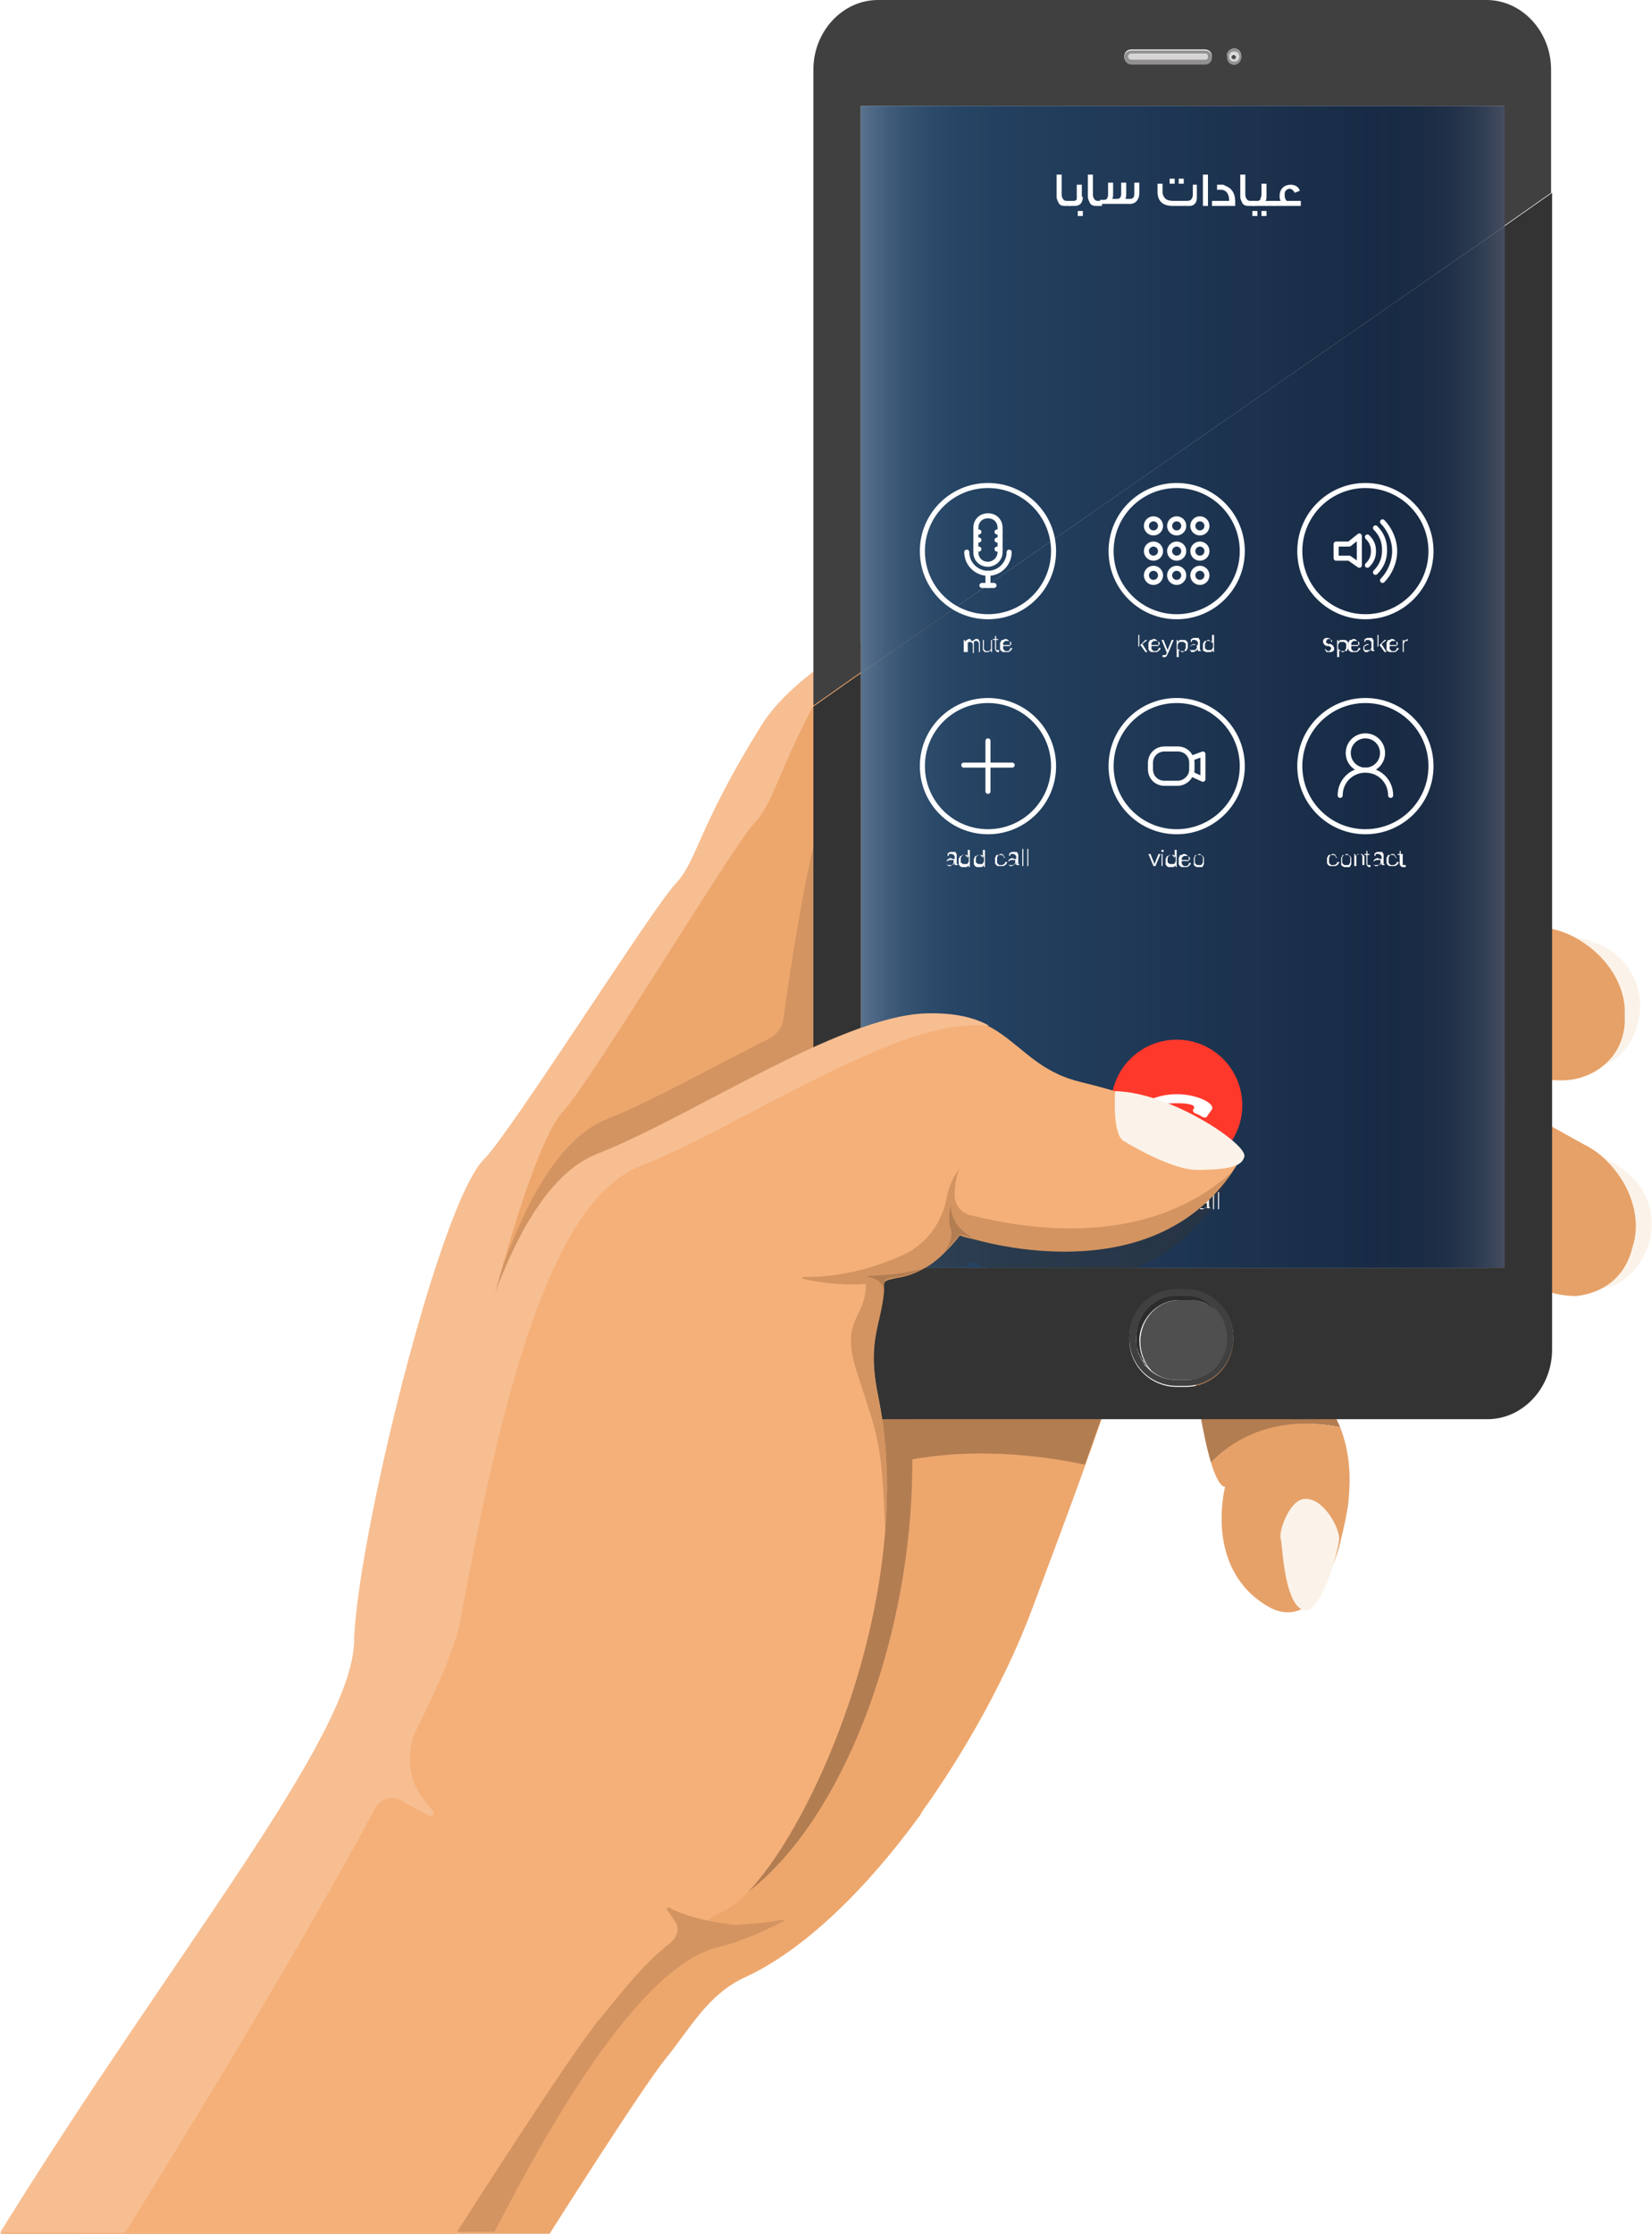
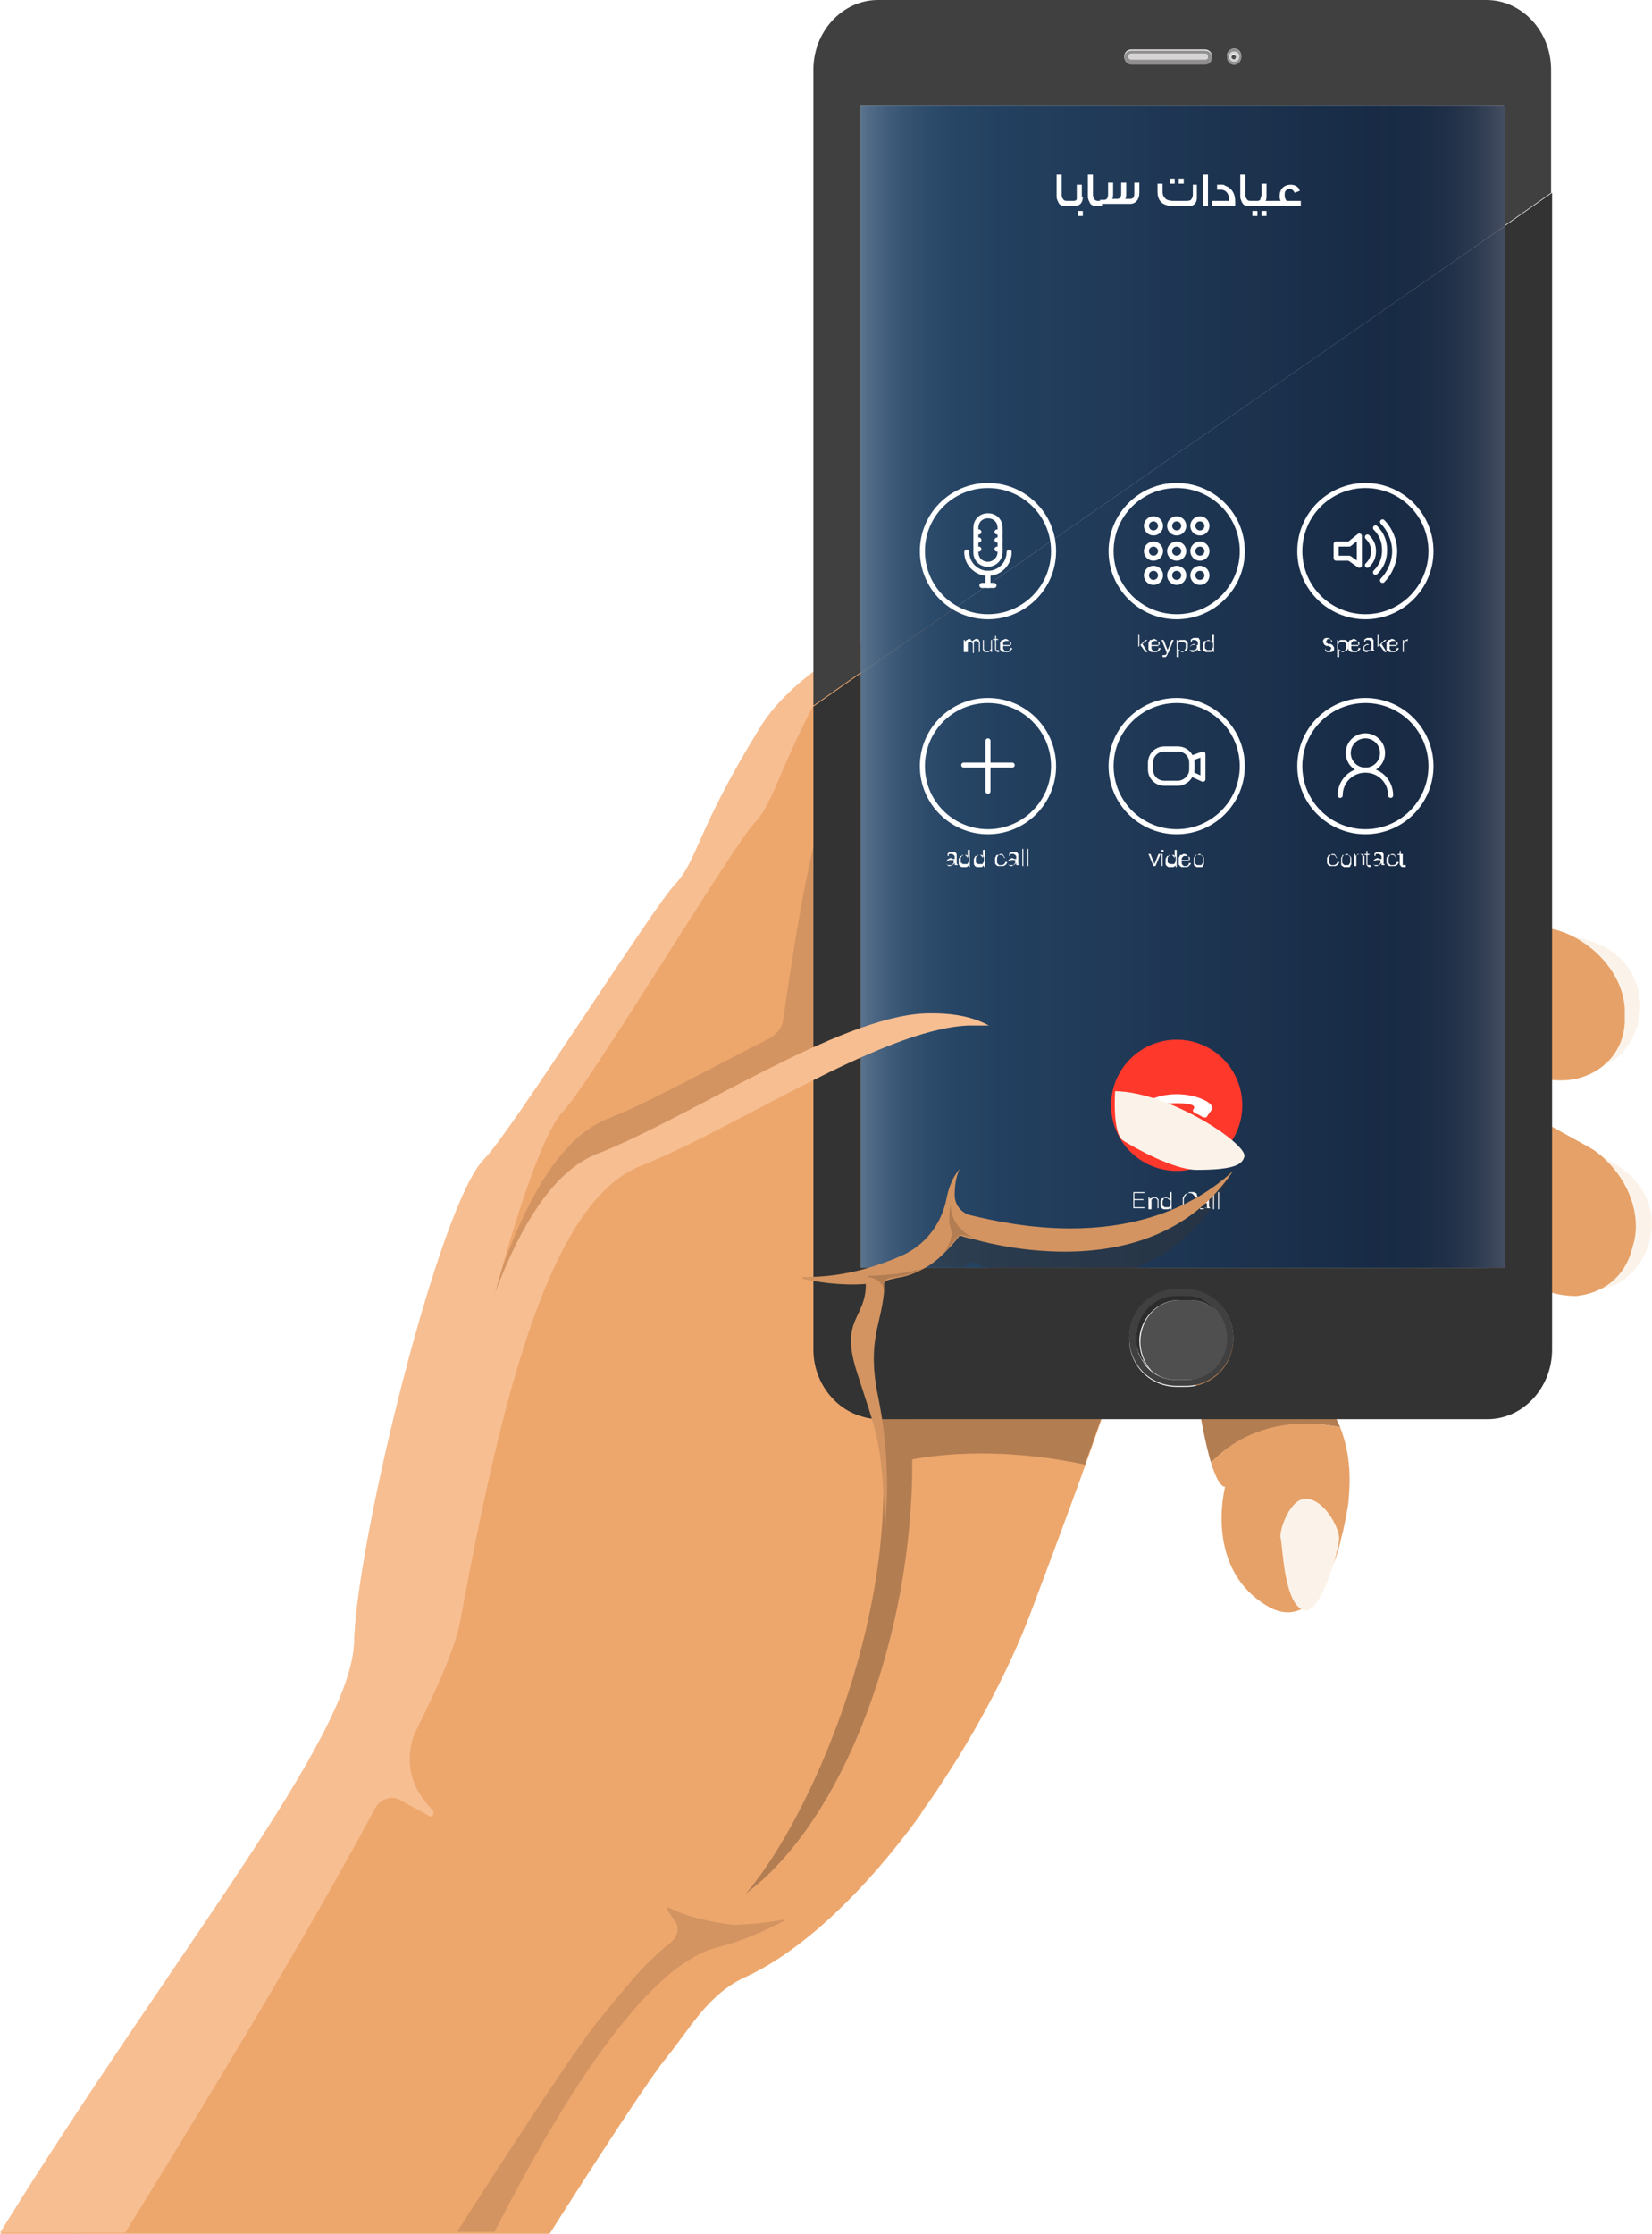
<svg xmlns="http://www.w3.org/2000/svg" version="1.1" id="Layer_1" x="0px" y="0px" viewBox="0 0 163.7 221.3" style="enable-background:new 0 0 163.7 221.3;" xml:space="preserve">
  <style type="text/css">
	.st0{fill:#4B6D88;}
	.st1{fill:#F1F2F2;}
	.st2{fill:#E6E7E8;}
	.st3{fill:#F58E74;}
	.st4{fill:#E68167;}
	.st5{fill:#FFCCAB;}
	.st6{fill:#E69663;}
	.st7{fill:#BA6652;}
	.st8{fill:#270B04;}
	.st9{fill:#FFFEFE;}
	.st10{fill:#643E29;}
	.st11{fill:#9D755E;}
	.st12{fill:#43291B;}
	.st13{fill:#E7DCD7;}
	.st14{fill:#212021;}
	.st15{fill:#855236;}
	.st16{fill:#783C2B;}
	.st17{fill:#FF788E;}
	.st18{fill:#FBCFC9;}
	.st19{fill:#FFFFFF;}
	.st20{fill:#FCC8B4;}
	.st21{fill:#433832;}
	.st22{fill:#2D2521;}
	.st23{fill:#4A3E37;}
	.st24{fill:#567D9C;}
	.st25{fill:#231F20;}
	.st26{fill:#414042;}
	.st27{fill:#9D9E9F;}
	.st28{fill:#D1D3D4;}
	.st29{fill:#BCBEC0;}
	.st30{fill:#EFEBE9;}
	.st31{fill:#592C1E;}
	.st32{fill:#C0CA33;}
	.st33{fill:#D4E157;}
	.st34{fill:#CFD8DC;}
	.st35{fill:#AFB42B;}
	.st36{fill:#B0BEC5;}
	.st37{fill:#37474F;}
	.st38{fill:#ECEFF1;}
	.st39{fill:#80DEEA;}
	.st40{fill:#4DD0E1;}
	.st41{fill:#B2EBF2;}
	.st42{fill:#26C6DA;}
	.st43{fill:#546E7A;}
	.st44{fill:#455A64;}
	.st45{fill:#E0F7FA;}
	.st46{opacity:0.5;fill:#FFFFFF;}
	.st47{fill:#1D77B8;}
	.st48{fill:#5ABBE6;}
	.st49{filter:url(#Adobe_OpacityMaskFilter);}
	.st50{enable-background:new    ;}
	.st51{filter:url(#Adobe_OpacityMaskFilter_1_);}
	.st52{mask:url(#SVGID_3_);fill:url(#SVGID_4_);}
	.st53{opacity:0.5;}
	.st54{clip-path:url(#SVGID_6_);fill:url(#SVGID_7_);}
	.st55{fill:none;}
	.st56{fill:#808081;}
	.st57{filter:url(#Adobe_OpacityMaskFilter_2_);}
	.st58{filter:url(#Adobe_OpacityMaskFilter_3_);}
	.st59{mask:url(#SVGID_8_);fill:url(#SVGID_9_);}
	.st60{clip-path:url(#SVGID_11_);fill:url(#SVGID_12_);}
	.st61{filter:url(#Adobe_OpacityMaskFilter_4_);}
	.st62{filter:url(#Adobe_OpacityMaskFilter_5_);}
	.st63{mask:url(#SVGID_13_);fill:url(#SVGID_14_);}
	.st64{clip-path:url(#SVGID_16_);fill:url(#SVGID_17_);}
	.st65{filter:url(#Adobe_OpacityMaskFilter_6_);}
	.st66{filter:url(#Adobe_OpacityMaskFilter_7_);}
	.st67{mask:url(#SVGID_18_);fill:url(#SVGID_19_);}
	.st68{opacity:7.000000e-02;}
	.st69{filter:url(#Adobe_OpacityMaskFilter_8_);}
	.st70{filter:url(#Adobe_OpacityMaskFilter_9_);}
	.st71{mask:url(#SVGID_20_);fill:url(#SVGID_21_);}
	.st72{clip-path:url(#SVGID_23_);fill:url(#SVGID_24_);}
	.st73{filter:url(#Adobe_OpacityMaskFilter_10_);}
	.st74{filter:url(#Adobe_OpacityMaskFilter_11_);}
	.st75{mask:url(#SVGID_25_);fill:url(#SVGID_26_);}
	.st76{clip-path:url(#SVGID_28_);fill:url(#SVGID_29_);}
	.st77{filter:url(#Adobe_OpacityMaskFilter_12_);}
	.st78{filter:url(#Adobe_OpacityMaskFilter_13_);}
	.st79{mask:url(#SVGID_30_);fill:url(#SVGID_31_);}
	.st80{clip-path:url(#SVGID_33_);fill:url(#SVGID_34_);}
	.st81{filter:url(#Adobe_OpacityMaskFilter_14_);}
	.st82{filter:url(#Adobe_OpacityMaskFilter_15_);}
	.st83{mask:url(#SVGID_35_);fill:url(#SVGID_36_);}
	.st84{display:none;fill:none;stroke:#FFFFFF;stroke-width:22.502;stroke-miterlimit:10;stroke-dasharray:225.015;}
	.st85{fill:#122238;}
	.st86{fill:#EFEFEF;}
	.st87{fill:url(#SVGID_37_);}
	.st88{fill:none;stroke:#FFFFFF;stroke-width:0.869;stroke-miterlimit:10;}
	.st89{clip-path:url(#SVGID_39_);}
	.st90{fill:#F2F2F2;}
	.st91{clip-path:url(#SVGID_41_);}
	.st92{fill:#009A5D;}
	.st93{fill:#EDA76D;}
	.st94{fill:#D39461;}
	.st95{fill:#F7BE91;}
	.st96{fill:#B37D52;}
	.st97{fill:#FBF3E9;}
	.st98{fill:#E6A168;}
	.st99{fill:#333333;}
	.st100{fill:#404040;}
	.st101{fill:url(#SVGID_42_);}
	.st102{fill:url(#SVGID_43_);}
	.st103{fill:#1873AA;}
	.st104{fill:#918F90;}
	.st105{fill:#D6D5D5;}
	.st106{fill:#4D4C4D;}
	.st107{fill:#414040;}
	.st108{fill:#504F4F;}
	.st109{fill:#2D2C2C;}
	.st110{opacity:0.41;}
	.st111{fill:none;stroke:#FFFFFF;stroke-width:0.5;stroke-miterlimit:10;}
	.st112{fill:#FF382C;}
	.st113{fill:none;stroke:#FFFFFF;stroke-width:0.5;stroke-linecap:round;stroke-linejoin:round;stroke-miterlimit:10;}
	.st114{fill:none;stroke:#FFFFFF;stroke-width:0.5;stroke-linejoin:round;stroke-miterlimit:10;}
	.st115{fill:#F5B079;}
	.st116{fill:none;stroke:#5ABBE6;stroke-width:7;stroke-miterlimit:10;}
	.st117{opacity:0.13;}
	.st118{fill:#FFFFFF;stroke:#18345D;stroke-width:0.135;stroke-miterlimit:10;}
	.st119{fill:url(#SVGID_44_);}
	.st120{clip-path:url(#SVGID_46_);}
	.st121{clip-path:url(#SVGID_48_);}
	.st122{fill:url(#SVGID_49_);}
	.st123{clip-path:url(#SVGID_51_);}
	.st124{clip-path:url(#SVGID_53_);}
	.st125{fill:url(#SVGID_54_);}
	.st126{fill:url(#SVGID_55_);}
	.st127{opacity:0.2;fill:url(#SVGID_56_);}
	.st128{opacity:0.2;fill:url(#SVGID_57_);}
	.st129{fill:url(#SVGID_58_);}
	.st130{fill:url(#SVGID_59_);}
	.st131{opacity:0.2;fill:url(#SVGID_60_);}
	.st132{opacity:0.2;fill:url(#SVGID_61_);}
	.st133{fill:#E69E7F;}
	.st134{opacity:0.2;}
	.st135{opacity:0.2;fill:#530000;}
	.st136{fill:#3C2415;}
	.st137{fill:#F7B21E;}
	.st138{fill:#D2695D;}
	.st139{opacity:0.2;fill:#FFFFFF;}
	.st140{opacity:0.8;fill:#FFFFFF;}
	.st141{fill:#745954;}
	.st142{fill:#A48581;}
	.st143{fill:#6D6E71;}
	.st144{fill:#212121;}
	.st145{fill:#939598;}
	.st146{fill:none;stroke:#092847;stroke-width:7;stroke-miterlimit:10;}
	.st147{fill:url(#SVGID_62_);}
	.st148{fill:url(#SVGID_63_);}
	.st149{fill:url(#SVGID_64_);}
	.st150{fill:#CCC3AA;}
	.st151{fill:#89BAE4;}
	.st152{fill:#B7D2EE;}
	.st153{fill:#F4F1D9;}
	.st154{fill:#DCD2B7;}
	.st155{fill:#F9F0D8;}
	.st156{fill:#ACD134;}
	.st157{fill:#92B525;}
	.st158{fill-rule:evenodd;clip-rule:evenodd;fill:#473818;}
	.st159{fill:#1B74BA;}
	.st160{fill:none;stroke:#18345D;stroke-width:0.135;stroke-miterlimit:10;}
	.st161{fill:#173962;}
	.st162{fill:#02AAE1;}
	.st163{fill:#1D386A;}
	.st164{fill:#092847;}
	.st165{fill:#CDF4F7;}
	.st166{fill:url(#SVGID_65_);}
	.st167{fill:#868C8F;}
	.st168{fill:#C1DDE3;}
	.st169{fill:#4B545E;}
	.st170{fill:#3D454D;}
	.st171{fill:#63707D;}
	.st172{fill:#535D68;}
	.st173{fill:#36393B;}
	.st174{fill:#252829;}
	.st175{fill:#4D5357;}
	.st176{fill:#25292E;}
	.st177{fill:#949494;}
	.st178{fill:#808080;}
	.st179{fill:#B8B8B8;}
	.st180{fill:#7D8D9E;}
	.st181{fill:#4F5863;}
	.st182{fill:#B1B8C2;}
	.st183{fill:#CAD2DE;}
	.st184{fill:#9398A1;}
	.st185{fill:#65B1B8;}
	.st186{fill:#151F21;}
	.st187{fill:#5F5F5F;}
	.st188{fill:#4A4A4A;}
	.st189{fill:#838383;}
	.st190{fill:#858A8C;}
	.st191{fill:#B9DCF0;}
	.st192{fill:url(#SVGID_66_);}
	.st193{fill:#8A8F91;}
	.st194{fill:#F0F9FF;}
	.st195{fill:#DBDBDB;}
	.st196{fill:#29363C;}
	.st197{fill:#E2EAF0;}
	.st198{fill:url(#SVGID_67_);}
	.st199{fill:#909699;}
	.st200{fill:#A1A7AB;}
	.st201{fill:url(#SVGID_68_);}
	.st202{fill:#4F1E10;}
	.st203{fill:url(#SVGID_69_);}
	.st204{fill:url(#SVGID_70_);}
	.st205{fill:#89452E;}
	.st206{fill:url(#SVGID_71_);}
	.st207{fill:#662715;}
	.st208{fill:#A35B43;}
	.st209{fill:#272A2B;}
	.st210{fill:#8E939C;}
	.st211{fill:#81858D;}
	.st212{fill:#4F4F4E;}
	.st213{fill:#454544;}
	.st214{fill:#4D545A;}
	.st215{fill:#555D63;}
	.st216{fill:#3B4045;}
	.st217{fill:#252629;}
	.st218{fill:#D5DEEB;}
	.st219{fill:#D8E1ED;}
	.st220{fill:#E8F4FF;}
	.st221{fill:#CFD7E3;}
	.st222{fill:#C6CED9;}
	.st223{fill:#BCC5CF;}
	.st224{fill:#9EA5AD;}
	.st225{fill:#353940;}
	.st226{fill:#3A3F45;}
	.st227{fill:#393E44;}
	.st228{fill:#F0F0F0;}
	.st229{fill:#484F57;}
	.st230{fill:#40454D;}
	.st231{fill:#383D43;}
	.st232{fill:#2D3136;}
	.st233{fill:#1E2024;}
	.st234{fill:#090B0C;}
	.st235{fill:#2C3135;}
	.st236{fill:#737E8A;}
	.st237{fill:#4D545C;}
	.st238{fill:#2F3338;}
	.st239{fill:#505761;}
	.st240{fill:#2A2E33;}
	.st241{fill:#07090A;}
	.st242{fill:#202226;}
	.st243{fill:#33383E;}
	.st244{fill:#D1DBE6;}
	.st245{fill:#778696;}
	.st246{fill:#697685;}
	.st247{fill:#596470;}
	.st248{fill:#4B545F;}
	.st249{fill:#AAB1BA;}
	.st250{fill:#878C94;}
	.st251{fill:#B2BDC4;}
	.st252{fill:#96A5B0;}
	.st253{fill:#C8EBEB;}
	.st254{fill:#DAF2F2;}
	.st255{fill:#CEF0E8;}
	.st256{fill:#F0F5F5;}
	.st257{fill:#D91E18;}
	.st258{fill:#FF3E38;}
	.st259{fill:#BA140F;}
	.st260{fill:#F26A44;}
	.st261{fill:#FF844F;}
	.st262{fill:#E3562D;}
	.st263{fill:url(#SVGID_72_);}
	.st264{fill:url(#SVGID_73_);}
	.st265{fill:url(#SVGID_74_);}
	.st266{fill:url(#SVGID_75_);}
	.st267{fill:url(#SVGID_76_);}
	.st268{fill:url(#SVGID_77_);}
	.st269{fill:url(#SVGID_78_);}
	.st270{fill:url(#SVGID_79_);}
	.st271{fill:none;stroke:#18345D;stroke-width:0.381;stroke-miterlimit:10;}
	.st272{filter:url(#Adobe_OpacityMaskFilter_16_);}
	.st273{filter:url(#Adobe_OpacityMaskFilter_17_);}
	.st274{mask:url(#SVGID_80_);fill:url(#SVGID_81_);}
	.st275{clip-path:url(#SVGID_83_);fill:url(#SVGID_84_);}
	.st276{filter:url(#Adobe_OpacityMaskFilter_18_);}
	.st277{filter:url(#Adobe_OpacityMaskFilter_19_);}
	.st278{mask:url(#SVGID_85_);fill:url(#SVGID_86_);}
	.st279{clip-path:url(#SVGID_88_);fill:url(#SVGID_89_);}
	.st280{filter:url(#Adobe_OpacityMaskFilter_20_);}
	.st281{filter:url(#Adobe_OpacityMaskFilter_21_);}
	.st282{mask:url(#SVGID_90_);fill:url(#SVGID_91_);}
	.st283{clip-path:url(#SVGID_93_);fill:url(#SVGID_94_);}
	.st284{filter:url(#Adobe_OpacityMaskFilter_22_);}
	.st285{filter:url(#Adobe_OpacityMaskFilter_23_);}
	.st286{mask:url(#SVGID_95_);fill:url(#SVGID_96_);}
	.st287{fill:#1C386B;}
	.st288{fill:none;stroke:#1C386B;stroke-miterlimit:10;}
	.st289{fill:none;stroke:#1D77B8;stroke-miterlimit:10;}
</style>
  <g>
    <g>
      <path class="st93" d="M102.2,159.6c-2.3,6.1-5.9,12.8-10.2,19c-0.3,0.4-0.6,0.8-0.8,1.2c-5.3,7.3-11.5,13.4-17.4,16.1    c-3.7,1.7-5.5,5.2-7.8,8c-2.3,2.8-11.6,17.5-11.6,17.5H0c17-27.5,34.8-48.9,35.1-58.6c0.2-9.7,8.4-43.4,12.9-47.8    c2.6-2.6,16.7-24.9,18.9-27.2c2.2-2.3,2.2-5.5,8.4-15.5s29.4-19,37.3-8C129.8,88.4,111.8,133.9,102.2,159.6z" />
      <path class="st94" d="M108.1,103.5c-6.7-1.6-6.9-7.1-15.5-6.7c-1.1,0.1-2.3,0.3-3.6,0.6l0.6-17.2c0,0-5.9-1.9-7.7,0    c-1.4,1.5-3.5,15.1-4.3,20.9c-0.1,0.7-0.6,1.3-1.2,1.7c-5.8,2.9-11.6,6.2-16.1,8c-6.5,2.5-10.8,13.3-14.2,27.4    c3.3-12.3,7.4-21.4,13.3-23.8c6.2-2.4,15-7.8,22.7-11.1l6.8-0.7l0.1-1.7c1-0.2,1.9-0.4,2.8-0.4c8.6-0.4,8.8,5.1,15.5,6.7    c5.4,1.3,13,4,15.1,6.3c0.5-0.6,0.9-1.2,1.4-1.9C125.1,109,114.8,105.2,108.1,103.5z" />
      <path class="st95" d="M83.6,64.5c-0.2,0.3-0.4,0.6-0.5,0.9C77,75.8,77,79.2,74.7,81.6c-2.2,2.4-16.3,25.8-18.9,28.5    c-4.4,4.6-12.7,40-12.9,50.1c-0.2,10.1-17.9,32.4-34.8,61H0c17-27.5,34.8-48.9,35.1-58.6c0.2-9.7,8.4-43.4,12.9-47.8    c2.6-2.6,16.7-24.9,18.9-27.2c2.2-2.3,2.2-5.5,8.4-15.5C76.9,69.4,80,66.7,83.6,64.5z" />
      <g>
        <path class="st96" d="M90.3,144.6c7.1-1.3,13.9-0.2,17.2,0.5l1.6-4.5h-19C90.3,141.9,90.3,143.3,90.3,144.6z" />
        <path class="st96" d="M90.2,140.6h-3.1c0.2,1.6,0.4,3.1,0.4,4.7c0.7,17.4-8,35.9-13.6,42.3c9.7-7.2,16.6-25.7,16.5-43     C90.3,143.3,90.3,141.9,90.2,140.6z" />
      </g>
    </g>
    <g>
      <g>
        <path class="st97" d="M162.2,101.8c1.1-3.7-0.7-7.1-4.1-8.4c-0.3-0.1-0.6-0.2-0.9-0.3l-5-1.3c-3.4-0.8-6.6,0.9-7.1,3.9l-0.3,1.7     c-0.5,3,1.8,6.1,5.2,7c0,0,5,1.3,5,1.3c1.7,0.4,3.6,0.2,5.1-0.8C161.1,104.1,161.8,103,162.2,101.8z" />
        <path class="st98" d="M161,100.8l0-0.8c-0.1-2.8-2.1-5.6-4.9-7.1c0,0,0,0,0,0c-0.7-0.4-1.5-0.7-2.4-0.9l-14.5-3.3     c-5.5-1.3-10.8,1.2-11.3,5.8l-0.1,1c-0.5,4.8,4.4,9.4,10.4,10l12.4,1.2l2.8,0.3l0.4,0c1.2,0.1,2.3,0,3.3-0.4     C159.5,105.7,161.1,103.5,161,100.8z" />
      </g>
      <g>
        <path class="st96" d="M132.8,141.4c-1-2.4-2.8-4.9-6.3-6.7c-8.1-4.2-8.1-0.3-8.1-0.3l0.1,2.9c0,0,0.6,4.6,1.5,7.6     C124.5,140.3,130.5,140.9,132.8,141.4z" />
        <path class="st98" d="M132.8,141.4c-2.3-0.5-8.3-1.2-12.8,3.5c0.4,1.3,0.9,2.4,1.4,2.4c0,0-2.1,7.9,4,11.7     c1.4,0.9,2.6,0.9,3.6,0.4c0,0,2.9-2.2,3.9-7c0.4-1.5,0.6-2.8,0.7-3.4C133.7,147.8,134.1,144.7,132.8,141.4z" />
        <path class="st97" d="M129.2,148.5c-1.5,0.2-2.5,3.3-2.3,3.9c0.2,0.7,0.3,5.9,2,7c0,0,0.1,0.1,0.1,0.1c1.8,0.9,3.7-6,3.7-7.1     c0,0,0,0,0,0C132.7,151.3,131.1,148.3,129.2,148.5z" />
      </g>
      <g>
        <path class="st97" d="M162.5,125.1c2.1-3.2,1.3-7.1-1.6-9.2c-0.2-0.2-0.5-0.3-0.7-0.5l-4.5-2.6c-3-1.8-6.6-1-7.9,1.8L147,116     c-1.3,2.7,0,6.4,3.1,8.2c0,0,4.5,2.6,4.5,2.6c1.5,0.9,3.4,1.2,5.2,0.6C160.9,127,161.8,126.1,162.5,125.1z" />
        <path class="st98" d="M161.7,123.8l0.2-0.7c0.7-2.8-0.5-6-2.8-8.2c0,0,0,0,0,0c-0.6-0.6-1.3-1.1-2.1-1.5l-13-7.2     c-5-2.8-10.7-1.9-12.5,2.4l-0.4,0.9c-1.8,4.5,1.6,10.2,7.2,12.5l11.6,4.6l2.6,1l0.4,0.2c1.1,0.4,2.2,0.6,3.3,0.6     C158.9,128.1,161,126.5,161.7,123.8z" />
      </g>
    </g>
    <path class="st99" d="M149.1,22.4v103.2H85.3V66.7L80.6,70v63.7c0,3.1,2,5.8,4.7,6.6c0.6,0.2,1.2,0.3,1.8,0.3h60.3   c3.5,0,6.4-3.1,6.4-6.9V19.1L149.1,22.4z M122.2,132.7c0,2.6-2.1,4.7-4.7,4.7h-0.9c-2.6,0-4.7-2.1-4.7-4.7v-0.2   c0-2.6,2.1-4.7,4.7-4.7h0.9c2.6,0,4.7,2.1,4.7,4.7V132.7z" />
    <path class="st100" d="M85.3,10.5h63.7v11.9l4.7-3.3V6.9c0-3.8-2.9-6.9-6.4-6.9H87c-3.5,0-6.4,3.1-6.4,6.9v63l4.7-3.3V10.5z    M122.3,4.8c0.4,0,0.7,0.3,0.7,0.8c0,0.4-0.3,0.8-0.7,0.8c-0.4,0-0.7-0.3-0.7-0.8C121.5,5.2,121.9,4.8,122.3,4.8z M111.4,5.6   c0-0.4,0.3-0.7,0.7-0.7h7.3c0.4,0,0.7,0.3,0.7,0.7v0c0,0.4-0.3,0.7-0.7,0.7h-7.3C111.7,6.4,111.4,6,111.4,5.6L111.4,5.6z" />
    <linearGradient id="SVGID_2_" gradientUnits="userSpaceOnUse" x1="85.333" y1="38.562" x2="149.064" y2="38.562">
      <stop offset="0" style="stop-color:#2F5072" />
      <stop offset="1" style="stop-color:#162239" />
    </linearGradient>
    <polygon style="fill:url(#SVGID_2_);" points="85.3,10.5 85.3,66.7 149.1,22.4 149.1,10.5  " />
    <linearGradient id="SVGID_3_" gradientUnits="userSpaceOnUse" x1="85.333" y1="73.991" x2="149.064" y2="73.991">
      <stop offset="0" style="stop-color:#2F5072" />
      <stop offset="1" style="stop-color:#162239" />
    </linearGradient>
    <polygon style="fill:url(#SVGID_3_);" points="85.3,125.6 149.1,125.6 149.1,22.4 85.3,66.7  " />
    <g>
      <linearGradient id="SVGID_4_" gradientUnits="userSpaceOnUse" x1="85.333" y1="38.562" x2="149.064" y2="38.562">
        <stop offset="0" style="stop-color:#FFFFFF" />
        <stop offset="1.176887e-02" style="stop-color:#D8DDE2" />
        <stop offset="2.708588e-02" style="stop-color:#ADB8C2" />
        <stop offset="4.407673e-02" style="stop-color:#8695A4" />
        <stop offset="6.239936e-02" style="stop-color:#64788B" />
        <stop offset="8.242799e-02" style="stop-color:#485F76" />
        <stop offset="0.105" style="stop-color:#304A64" />
        <stop offset="0.13" style="stop-color:#1F3B57" />
        <stop offset="0.161" style="stop-color:#12304E" />
        <stop offset="0.203" style="stop-color:#0B2A49" />
        <stop offset="0.3" style="stop-color:#092847" />
        <stop offset="0.7" style="stop-color:#092847" />
        <stop offset="0.797" style="stop-color:#0B2A49" />
        <stop offset="0.839" style="stop-color:#12304E" />
        <stop offset="0.87" style="stop-color:#1F3B57" />
        <stop offset="0.895" style="stop-color:#304A64" />
        <stop offset="0.918" style="stop-color:#485F76" />
        <stop offset="0.938" style="stop-color:#64788B" />
        <stop offset="0.956" style="stop-color:#8695A4" />
        <stop offset="0.973" style="stop-color:#ADB8C2" />
        <stop offset="0.988" style="stop-color:#D8DDE2" />
        <stop offset="1" style="stop-color:#FFFFFF" />
      </linearGradient>
      <polygon style="opacity:0.2;fill:url(#SVGID_4_);" points="85.3,10.5 85.3,66.7 149.1,22.4 149.1,10.5   " />
      <linearGradient id="SVGID_6_" gradientUnits="userSpaceOnUse" x1="85.333" y1="73.991" x2="149.064" y2="73.991">
        <stop offset="0" style="stop-color:#FFFFFF" />
        <stop offset="1.176887e-02" style="stop-color:#D8DDE2" />
        <stop offset="2.708588e-02" style="stop-color:#ADB8C2" />
        <stop offset="4.407673e-02" style="stop-color:#8695A4" />
        <stop offset="6.239936e-02" style="stop-color:#64788B" />
        <stop offset="8.242799e-02" style="stop-color:#485F76" />
        <stop offset="0.105" style="stop-color:#304A64" />
        <stop offset="0.13" style="stop-color:#1F3B57" />
        <stop offset="0.161" style="stop-color:#12304E" />
        <stop offset="0.203" style="stop-color:#0B2A49" />
        <stop offset="0.3" style="stop-color:#092847" />
        <stop offset="0.7" style="stop-color:#092847" />
        <stop offset="0.797" style="stop-color:#0B2A49" />
        <stop offset="0.839" style="stop-color:#12304E" />
        <stop offset="0.87" style="stop-color:#1F3B57" />
        <stop offset="0.895" style="stop-color:#304A64" />
        <stop offset="0.918" style="stop-color:#485F76" />
        <stop offset="0.938" style="stop-color:#64788B" />
        <stop offset="0.956" style="stop-color:#8695A4" />
        <stop offset="0.973" style="stop-color:#ADB8C2" />
        <stop offset="0.988" style="stop-color:#D8DDE2" />
        <stop offset="1" style="stop-color:#FFFFFF" />
      </linearGradient>
      <polygon style="opacity:0.2;fill:url(#SVGID_6_);" points="85.3,125.6 149.1,125.6 149.1,22.4 85.3,66.7   " />
    </g>
    <path class="st104" d="M122.3,6.4c0.4,0,0.7-0.3,0.7-0.8c0-0.4-0.3-0.8-0.7-0.8c-0.4,0-0.7,0.3-0.7,0.8   C121.5,6,121.9,6.4,122.3,6.4z M122.3,5.1c0.3,0,0.5,0.2,0.5,0.5s-0.2,0.5-0.5,0.5c-0.3,0-0.5-0.2-0.5-0.5S122,5.1,122.3,5.1z" />
    <path class="st105" d="M122.3,6.1c0.3,0,0.5-0.2,0.5-0.5s-0.2-0.5-0.5-0.5c-0.3,0-0.5,0.2-0.5,0.5S122,6.1,122.3,6.1z M122.1,5.4   c0.1-0.1,0.2-0.1,0.3,0c0.1,0.1,0.1,0.2,0,0.3c-0.1,0.1-0.2,0.1-0.3,0C122,5.7,122,5.5,122.1,5.4z" />
    <path class="st106" d="M122.4,5.8c0.1-0.1,0.1-0.2,0-0.3c-0.1-0.1-0.2-0.1-0.3,0c-0.1,0.1-0.1,0.2,0,0.3   C122.2,5.9,122.4,5.9,122.4,5.8z" />
    <path class="st104" d="M112.1,6.4h7.3c0.4,0,0.7-0.3,0.7-0.7v0c0-0.4-0.3-0.7-0.7-0.7h-7.3c-0.4,0-0.7,0.3-0.7,0.7v0   C111.4,6,111.7,6.4,112.1,6.4z M112.1,5.3h7.3c0.1,0,0.3,0.1,0.3,0.3s-0.1,0.3-0.3,0.3h-7.3c-0.1,0-0.3-0.1-0.3-0.3   S112,5.3,112.1,5.3z" />
    <path class="st105" d="M112.1,5.9h7.3c0.1,0,0.3-0.1,0.3-0.3s-0.1-0.3-0.3-0.3h-7.3c-0.1,0-0.3,0.1-0.3,0.3S112,5.9,112.1,5.9z" />
    <path class="st107" d="M117.5,127.7h-0.9c-2.6,0-4.7,2.1-4.7,4.7v0.2c0,2.6,2.1,4.7,4.7,4.7h0.9c2.6,0,4.7-2.1,4.7-4.7v-0.2   C122.2,129.9,120.1,127.7,117.5,127.7z M117.6,136.7h-1.1c-0.9,0-1.8-0.3-2.5-0.9c0,0,0,0,0,0c0,0,0,0,0,0   c-0.2-0.2-0.4-0.4-0.6-0.6c0,0,0,0,0-0.1c-0.1-0.1-0.1-0.2-0.2-0.3c0,0,0-0.1-0.1-0.1c0-0.1-0.1-0.2-0.1-0.3c0,0,0-0.1-0.1-0.1   c0-0.1-0.1-0.2-0.1-0.3c0,0,0-0.1,0-0.1c0-0.1-0.1-0.2-0.1-0.3c0,0,0-0.1,0-0.1c0-0.1,0-0.2-0.1-0.3c0,0,0-0.1,0-0.1   c0-0.1,0-0.3,0-0.5c0-2.3,1.8-4.1,3.9-4.1h1.1c0.3,0,0.5,0,0.8,0.1c0,0,0.1,0,0.1,0c0.1,0,0.2,0.1,0.3,0.1c0,0,0.1,0,0.1,0   c0.1,0,0.2,0.1,0.2,0.1c0,0,0.1,0,0.1,0.1c0.1,0,0.1,0.1,0.2,0.1c0,0,0.1,0.1,0.1,0.1c0.1,0,0.1,0.1,0.2,0.1c0,0,0.1,0.1,0.1,0.1   c0.1,0.1,0.1,0.1,0.2,0.2c0,0,0,0,0.1,0.1c0.1,0.1,0.2,0.1,0.2,0.2c0,0,0,0,0,0c0,0,0,0,0,0c0.7,0.7,1.1,1.7,1.1,2.9   C121.5,134.9,119.7,136.7,117.6,136.7z" />
    <path class="st108" d="M112.6,133.5c0-0.1,0-0.2-0.1-0.3C112.6,133.3,112.6,133.4,112.6,133.5z" />
-     <path class="st108" d="M119.9,129.3c0.1,0.1,0.1,0.1,0.2,0.2C120,129.4,120,129.3,119.9,129.3z" />
-     <path class="st108" d="M120.2,129.5c0.1,0.1,0.2,0.1,0.2,0.2C120.3,129.6,120.3,129.6,120.2,129.5z" />
-     <path class="st108" d="M112.7,133.9c0-0.1-0.1-0.2-0.1-0.3C112.7,133.7,112.7,133.8,112.7,133.9z" />
+     <path class="st108" d="M119.9,129.3C120,129.4,120,129.3,119.9,129.3z" />
    <path class="st108" d="M113.1,134.7c0-0.1-0.1-0.2-0.1-0.3C113,134.5,113,134.6,113.1,134.7z" />
    <path class="st108" d="M112.9,134.3c0-0.1-0.1-0.2-0.1-0.3C112.8,134.1,112.8,134.2,112.9,134.3z" />
    <path class="st108" d="M118.5,128.6c0.1,0,0.2,0.1,0.3,0.1C118.7,128.6,118.6,128.6,118.5,128.6z" />
    <path class="st108" d="M119.6,129c0.1,0,0.1,0.1,0.2,0.1C119.7,129.1,119.7,129.1,119.6,129z" />
    <path class="st108" d="M118,128.8h-1.1c-2.2,0-3.9,1.9-3.9,4.1c0,1.1,0.4,2.1,1.1,2.9c0.7,0.6,1.5,0.9,2.5,0.9h1.1   c2.2,0,3.9-1.9,3.9-4.1c0-1.1-0.4-2.1-1.1-2.9C119.7,129.2,118.9,128.8,118,128.8z" />
    <path class="st108" d="M119.3,128.8c0.1,0,0.1,0.1,0.2,0.1C119.4,128.9,119.3,128.9,119.3,128.8z" />
    <path class="st108" d="M113.3,135.1c-0.1-0.1-0.1-0.2-0.2-0.3C113.2,134.9,113.3,135,113.3,135.1z" />
    <path class="st108" d="M113.4,135.2c0.2,0.2,0.4,0.4,0.6,0.6C113.8,135.6,113.6,135.4,113.4,135.2z" />
-     <path class="st108" d="M116.4,128.4h1.1c0.3,0,0.5,0,0.8,0.1c-0.3-0.1-0.5-0.1-0.8-0.1L116.4,128.4c-2.2,0-3.9,1.9-3.9,4.1   c0,0.2,0,0.3,0,0.5c0-0.2,0-0.3,0-0.5C112.5,130.3,114.3,128.4,116.4,128.4z" />
    <path class="st108" d="M118.9,128.7c0.1,0,0.2,0.1,0.2,0.1C119,128.7,119,128.7,118.9,128.7z" />
    <polygon class="st109" points="120.4,129.7 120.4,129.7 120.4,129.7  " />
    <polygon class="st109" points="114,135.8 114,135.8 114,135.8  " />
    <path class="st109" d="M113.4,135.2C113.4,135.1,113.4,135.1,113.4,135.2C113.4,135.1,113.4,135.1,113.4,135.2z" />
    <path class="st109" d="M120.1,129.4C120.1,129.4,120.2,129.5,120.1,129.4C120.2,129.5,120.1,129.4,120.1,129.4z" />
    <path class="st109" d="M119.1,128.8c0,0,0.1,0,0.1,0.1C119.2,128.8,119.2,128.8,119.1,128.8z" />
    <path class="st109" d="M118.4,128.5C118.4,128.5,118.4,128.5,118.4,128.5C118.4,128.5,118.4,128.5,118.4,128.5z" />
    <path class="st109" d="M118.8,128.6c0,0,0.1,0,0.1,0C118.8,128.7,118.8,128.7,118.8,128.6z" />
    <path class="st109" d="M119.5,129c0,0,0.1,0.1,0.1,0.1C119.6,129,119.5,129,119.5,129z" />
    <path class="st109" d="M119.8,129.2c0,0,0.1,0.1,0.1,0.1C119.9,129.2,119.8,129.2,119.8,129.2z" />
    <path class="st109" d="M112.6,133.2c0,0,0-0.1,0-0.1C112.5,133.1,112.5,133.1,112.6,133.2z" />
    <path class="st109" d="M112.8,134c0,0,0-0.1,0-0.1C112.7,133.9,112.8,134,112.8,134z" />
    <path class="st109" d="M113.1,134.8c0,0,0-0.1-0.1-0.1C113.1,134.7,113.1,134.8,113.1,134.8z" />
    <path class="st109" d="M112.9,134.4c0,0,0-0.1-0.1-0.1C112.9,134.4,112.9,134.4,112.9,134.4z" />
    <path class="st109" d="M112.6,133.6c0,0,0-0.1,0-0.1C112.6,133.5,112.6,133.6,112.6,133.6z" />
    <path class="st109" d="M116.8,128.8h1.1c0.9,0,1.8,0.3,2.4,0.9c0,0,0,0,0,0c-0.1-0.1-0.1-0.2-0.2-0.2c0,0,0,0-0.1-0.1   c-0.1-0.1-0.1-0.1-0.2-0.2c0,0-0.1-0.1-0.1-0.1c-0.1,0-0.1-0.1-0.2-0.1c0,0-0.1-0.1-0.1-0.1c-0.1,0-0.1-0.1-0.2-0.1   c0,0-0.1,0-0.1-0.1c-0.1,0-0.2-0.1-0.2-0.1c0,0-0.1,0-0.1,0c-0.1,0-0.2-0.1-0.3-0.1c0,0-0.1,0-0.1,0c-0.3-0.1-0.5-0.1-0.8-0.1h-1.1   c-2.2,0-3.9,1.9-3.9,4.1c0,0.2,0,0.3,0,0.5c0,0,0,0.1,0,0.1c0,0.1,0,0.2,0.1,0.3c0,0,0,0.1,0,0.1c0,0.1,0,0.2,0.1,0.3   c0,0,0,0.1,0,0.1c0,0.1,0.1,0.2,0.1,0.3c0,0,0,0.1,0.1,0.1c0,0.1,0.1,0.2,0.1,0.3c0,0,0,0.1,0.1,0.1c0.1,0.1,0.1,0.2,0.2,0.3   c0,0,0,0,0,0.1c0.2,0.2,0.4,0.4,0.6,0.6c0,0,0,0,0,0c-0.7-0.7-1.1-1.7-1.1-2.9C112.9,130.7,114.7,128.8,116.8,128.8z" />
    <g class="st110">
      <path class="st99" d="M112.5,125.6H97.9C100.7,126.5,106.8,127.8,112.5,125.6z" />
      <path class="st99" d="M88.8,132.1c0-0.5,0.1-1,0.3-1.8c0.3-1.3,2.3-0.5,6.6-4.7h-4.8c-2.2,1.1-3.7,0.6-3.7,1.5    c-0.1,2-0.5,3.4-0.7,5c-0.2,1.5-0.2,3.3,0.3,6.1c0.2,0.8,0.3,1.6,0.4,2.4h3.1c0-0.6-0.1-1.1-0.2-1.7    C89.5,134,88.7,133.8,88.8,132.1z" />
      <path class="st99" d="M96.2,125c0,0,0.6,0.3,1.7,0.6h14.6c3.7-1.4,7.2-4.3,9.7-9.7c-10.1,10.5-27.2,6-27.2,6c-1.5,2-3,3-4.2,3.6    h4.8C95.8,125.4,96,125.2,96.2,125z" />
    </g>
    <circle class="st111" cx="97.9" cy="54.6" r="6.5" />
    <circle class="st111" cx="116.6" cy="54.6" r="6.5" />
    <circle class="st111" cx="135.3" cy="54.6" r="6.5" />
    <circle class="st111" cx="97.9" cy="75.9" r="6.5" />
    <circle class="st111" cx="116.6" cy="75.9" r="6.5" />
    <circle class="st111" cx="135.3" cy="75.9" r="6.5" />
    <g>
      <path class="st19" d="M95.6,64.6h-0.1v-1.2h0.1v0.2h0c0-0.1,0.1-0.1,0.2-0.2c0.1,0,0.1-0.1,0.2-0.1c0.1,0,0.1,0,0.1,0    c0,0,0.1,0,0.1,0.1s0.1,0,0.1,0.1c0,0,0,0.1,0,0.1c0-0.1,0.1-0.1,0.2-0.2c0.1,0,0.1-0.1,0.2-0.1c0.1,0,0.1,0,0.2,0    c0,0,0.1,0.1,0.1,0.1c0,0,0,0.1,0.1,0.2c0,0.1,0,0.1,0,0.2v0.8h-0.1v-0.8c0-0.1,0-0.2-0.1-0.2c0-0.1-0.1-0.1-0.2-0.1    c-0.1,0-0.1,0-0.1,0c0,0-0.1,0.1-0.1,0.1c0,0,0,0,0,0.1c0,0,0,0.1,0,0.1c0,0,0,0.1,0,0.1c0,0,0,0.1,0,0.1v0.7h-0.1v-0.8    c0-0.1,0-0.2-0.1-0.2c0-0.1-0.1-0.1-0.2-0.1c-0.1,0-0.1,0-0.1,0c0,0-0.1,0.1-0.1,0.1c0,0,0,0,0,0.1s0,0.1,0,0.1c0,0,0,0.1,0,0.1    c0,0,0,0.1,0,0.1V64.6z" />
      <path class="st19" d="M98.2,63.4h0.1v1.2h-0.1v-0.2c0,0,0,0-0.1,0.1c0,0-0.1,0-0.1,0.1c0,0-0.1,0-0.1,0c0,0-0.1,0-0.1,0    c-0.1,0-0.2,0-0.2,0c-0.1,0-0.1-0.1-0.1-0.1c0,0-0.1-0.1-0.1-0.1c0-0.1,0-0.1,0-0.2v-0.8h0.1v0.8c0,0.1,0,0.2,0.1,0.2    c0,0.1,0.1,0.1,0.2,0.1c0.1,0,0.1,0,0.2,0c0,0,0.1-0.1,0.1-0.1c0,0,0.1-0.1,0.1-0.1c0-0.1,0-0.1,0-0.2V63.4z" />
      <path class="st19" d="M99.1,64.6C99.1,64.6,99.1,64.6,99.1,64.6c-0.1,0-0.1,0-0.2,0c-0.1,0-0.1,0-0.2-0.1c0,0-0.1-0.1-0.1-0.2    v-0.9h-0.2v-0.1h0.2V63h0.1v0.3h0.2v0.1h-0.2v0.8c0,0,0,0.1,0,0.1c0,0,0,0,0,0.1c0,0,0,0,0,0c0,0,0,0,0.1,0c0,0,0,0,0.1,0    c0,0,0,0,0.1,0V64.6z" />
      <path class="st19" d="M99.4,64c0,0.1,0,0.1,0,0.2c0,0.1,0,0.1,0.1,0.2c0,0,0.1,0.1,0.1,0.1c0.1,0,0.1,0,0.2,0c0.1,0,0.2,0,0.2-0.1    c0.1,0,0.1-0.1,0.1-0.2h0.2c0,0.1,0,0.1-0.1,0.2c0,0-0.1,0.1-0.1,0.1c0,0-0.1,0.1-0.2,0.1c-0.1,0-0.1,0-0.2,0c-0.1,0-0.2,0-0.3,0    c-0.1,0-0.1-0.1-0.2-0.1c0-0.1-0.1-0.1-0.1-0.2c0-0.1,0-0.2,0-0.3c0-0.1,0-0.2,0-0.3c0-0.1,0.1-0.1,0.1-0.2c0-0.1,0.1-0.1,0.2-0.1    c0.1,0,0.1-0.1,0.2-0.1c0.2,0,0.3,0.1,0.4,0.2c0.1,0.1,0.1,0.3,0.1,0.5H99.4z M100.2,63.9c0-0.1,0-0.1,0-0.2c0-0.1,0-0.1-0.1-0.1    c0,0-0.1-0.1-0.1-0.1c0,0-0.1,0-0.2,0c-0.1,0-0.1,0-0.2,0c0,0-0.1,0.1-0.1,0.1c0,0-0.1,0.1-0.1,0.1c0,0.1,0,0.1,0,0.2H100.2z" />
    </g>
    <g>
      <path class="st19" d="M112.8,64.6v-1.7h0.1v1.1l0.6-0.6h0.2l-0.5,0.4l0.5,0.8h-0.2l-0.5-0.7l-0.2,0.2v0.5H112.8z" />
      <path class="st19" d="M114.1,64c0,0.1,0,0.1,0,0.2c0,0.1,0,0.1,0.1,0.2c0,0,0.1,0.1,0.1,0.1c0.1,0,0.1,0,0.2,0    c0.1,0,0.2,0,0.2-0.1c0.1,0,0.1-0.1,0.1-0.2h0.2c0,0.1,0,0.1-0.1,0.2c0,0-0.1,0.1-0.1,0.1c0,0-0.1,0.1-0.2,0.1c-0.1,0-0.1,0-0.2,0    c-0.1,0-0.2,0-0.3,0c-0.1,0-0.1-0.1-0.2-0.1c0-0.1-0.1-0.1-0.1-0.2c0-0.1,0-0.2,0-0.3c0-0.1,0-0.2,0-0.3c0-0.1,0.1-0.1,0.1-0.2    c0-0.1,0.1-0.1,0.2-0.1c0.1,0,0.1-0.1,0.2-0.1c0.2,0,0.3,0.1,0.4,0.2c0.1,0.1,0.1,0.3,0.1,0.5H114.1z M114.9,63.9    c0-0.1,0-0.1,0-0.2c0-0.1,0-0.1-0.1-0.1c0,0-0.1-0.1-0.1-0.1c0,0-0.1,0-0.2,0c-0.1,0-0.1,0-0.2,0c0,0-0.1,0.1-0.1,0.1    c0,0-0.1,0.1-0.1,0.1c0,0.1,0,0.1,0,0.2H114.9z" />
      <path class="st19" d="M115.3,64.9C115.3,64.9,115.4,64.9,115.3,64.9c0.1,0,0.1,0,0.1,0c0,0,0.1,0,0.1,0c0,0,0-0.1,0.1-0.1    c0,0,0-0.1,0-0.1s0-0.1,0-0.1l-0.5-1.2h0.2l0.4,1l0.4-1h0.2l-0.5,1.2c0,0.1-0.1,0.1-0.1,0.2c0,0.1-0.1,0.1-0.1,0.2    c0,0-0.1,0.1-0.1,0.1c0,0-0.1,0-0.1,0c0,0,0,0-0.1,0c0,0,0,0-0.1,0V64.9z" />
      <path class="st19" d="M116.7,65.1h-0.1v-1.7h0.1v0.2h0c0,0,0-0.1,0.1-0.1c0,0,0.1-0.1,0.1-0.1c0,0,0.1,0,0.1,0c0,0,0.1,0,0.1,0    c0.1,0,0.2,0,0.3,0c0.1,0,0.1,0.1,0.2,0.1c0,0.1,0.1,0.1,0.1,0.2c0,0.1,0,0.2,0,0.3c0,0.1,0,0.2,0,0.2c0,0.1-0.1,0.1-0.1,0.2    c0,0.1-0.1,0.1-0.2,0.1c-0.1,0-0.1,0.1-0.2,0.1c-0.1,0-0.2,0-0.2-0.1c-0.1,0-0.1-0.1-0.2-0.2V65.1z M116.7,64c0,0.1,0,0.1,0,0.2    c0,0.1,0,0.1,0.1,0.2c0,0,0.1,0.1,0.1,0.1c0.1,0,0.1,0,0.2,0c0.1,0,0.1,0,0.2,0c0.1,0,0.1-0.1,0.1-0.1c0-0.1,0.1-0.1,0.1-0.2    c0-0.1,0-0.1,0-0.2c0-0.1,0-0.1,0-0.2c0-0.1-0.1-0.1-0.1-0.1c0,0-0.1-0.1-0.1-0.1c-0.1,0-0.1,0-0.2,0c-0.1,0-0.1,0-0.2,0    c-0.1,0-0.1,0.1-0.1,0.1c0,0-0.1,0.1-0.1,0.2C116.7,63.8,116.7,63.9,116.7,64z" />
      <path class="st19" d="M118.5,63.9C118.5,63.9,118.6,63.9,118.5,63.9c0.1,0,0.2,0,0.2,0c0,0,0,0,0-0.1c0,0,0,0,0-0.1    c0-0.1,0-0.1-0.1-0.2c0,0-0.1-0.1-0.2-0.1c0,0-0.1,0-0.1,0c0,0-0.1,0-0.1,0c0,0-0.1,0-0.1,0.1c0,0,0,0.1,0,0.1h-0.1    c0-0.1,0-0.1,0-0.2c0-0.1,0.1-0.1,0.1-0.1c0,0,0.1-0.1,0.2-0.1c0.1,0,0.1,0,0.2,0c0.1,0,0.1,0,0.2,0c0.1,0,0.1,0,0.1,0.1    c0,0,0.1,0.1,0.1,0.1c0,0,0,0.1,0,0.2v0.7c0,0.1,0,0.1,0,0.1c0,0,0.1,0,0.1,0v0.1c0,0,0,0,0,0c0,0,0,0-0.1,0c0,0,0,0-0.1,0    c0,0,0,0-0.1,0c0,0,0,0,0,0c0,0,0,0,0-0.1c0,0,0,0,0-0.1c-0.1,0.1-0.1,0.1-0.2,0.2c-0.1,0-0.2,0.1-0.2,0.1c-0.1,0-0.1,0-0.2,0    c0,0-0.1,0-0.1-0.1c0,0-0.1-0.1-0.1-0.1c0,0,0-0.1,0-0.2c0-0.2,0.1-0.3,0.4-0.4L118.5,63.9z M118.7,63.9c-0.1,0-0.1,0-0.2,0    c-0.1,0-0.1,0-0.2,0c-0.1,0-0.2,0-0.3,0.1s-0.1,0.1-0.1,0.2c0,0,0,0.1,0,0.1s0,0.1,0.1,0.1c0,0,0.1,0,0.1,0c0,0,0.1,0,0.1,0    c0.1,0,0.1,0,0.2,0c0.1,0,0.1,0,0.1-0.1c0,0,0.1-0.1,0.1-0.1c0,0,0-0.1,0-0.2V63.9z" />
      <path class="st19" d="M120.2,62.9h0.1v1.7h-0.1v-0.2h0c0,0,0,0.1-0.1,0.1c0,0-0.1,0.1-0.1,0.1c0,0-0.1,0-0.1,0c0,0-0.1,0-0.1,0    c-0.1,0-0.2,0-0.3,0s-0.1-0.1-0.2-0.1s-0.1-0.1-0.1-0.2c0-0.1,0-0.2,0-0.3c0-0.1,0-0.2,0-0.2c0-0.1,0.1-0.1,0.1-0.2    c0-0.1,0.1-0.1,0.2-0.1c0.1,0,0.1-0.1,0.2-0.1c0.1,0,0.2,0,0.2,0.1c0.1,0,0.1,0.1,0.2,0.2V62.9z M120.2,64c0-0.1,0-0.1,0-0.2    c0-0.1,0-0.1-0.1-0.2c0,0-0.1-0.1-0.1-0.1c-0.1,0-0.1,0-0.2,0c-0.1,0-0.1,0-0.2,0c-0.1,0-0.1,0.1-0.1,0.1c0,0.1-0.1,0.1-0.1,0.2    c0,0.1,0,0.1,0,0.2c0,0.1,0,0.1,0,0.2c0,0.1,0.1,0.1,0.1,0.1s0.1,0.1,0.1,0.1s0.1,0,0.2,0c0.1,0,0.1,0,0.2,0    c0.1,0,0.1-0.1,0.1-0.1c0,0,0.1-0.1,0.1-0.2C120.2,64.1,120.2,64,120.2,64z" />
    </g>
    <g>
      <path class="st19" d="M131.3,64.2c0,0.1,0.1,0.2,0.1,0.2c0.1,0,0.1,0.1,0.2,0.1c0.1,0,0.1,0,0.1,0c0,0,0.1,0,0.1-0.1    c0,0,0,0,0.1-0.1c0,0,0-0.1,0-0.1c0-0.1,0-0.1-0.1-0.1c0,0-0.1-0.1-0.1-0.1c-0.1,0-0.1,0-0.2,0c-0.1,0-0.1,0-0.2-0.1    c-0.1,0-0.1-0.1-0.1-0.1s-0.1-0.1-0.1-0.2c0-0.1,0-0.2,0.1-0.3c0.1-0.1,0.2-0.1,0.3-0.1c0.1,0,0.2,0,0.3,0.1    c0.1,0.1,0.1,0.2,0.1,0.3H132c0-0.1,0-0.2-0.1-0.2c-0.1,0-0.1-0.1-0.2-0.1c-0.1,0-0.2,0-0.2,0.1c0,0-0.1,0.1-0.1,0.2    c0,0.1,0,0.1,0.1,0.1c0,0,0.1,0.1,0.1,0.1c0.1,0,0.1,0,0.2,0c0.1,0,0.1,0,0.2,0.1c0.1,0,0.1,0.1,0.1,0.1c0,0,0.1,0.1,0.1,0.2    c0,0.1,0,0.1,0,0.2c0,0-0.1,0.1-0.1,0.1c0,0-0.1,0.1-0.2,0.1s-0.1,0-0.2,0c-0.1,0-0.1,0-0.2,0c-0.1,0-0.1-0.1-0.1-0.1    c0,0-0.1-0.1-0.1-0.1c0-0.1,0-0.1,0-0.2H131.3z" />
      <path class="st19" d="M132.6,65.1h-0.1v-1.7h0.1v0.2h0c0,0,0-0.1,0.1-0.1c0,0,0.1-0.1,0.1-0.1c0,0,0.1,0,0.1,0c0,0,0.1,0,0.1,0    c0.1,0,0.2,0,0.3,0c0.1,0,0.1,0.1,0.2,0.1c0,0.1,0.1,0.1,0.1,0.2c0,0.1,0,0.2,0,0.3c0,0.1,0,0.2,0,0.2c0,0.1-0.1,0.1-0.1,0.2    c0,0.1-0.1,0.1-0.2,0.1c-0.1,0-0.1,0.1-0.2,0.1c-0.1,0-0.2,0-0.2-0.1c-0.1,0-0.1-0.1-0.2-0.2V65.1z M132.6,64c0,0.1,0,0.1,0,0.2    c0,0.1,0,0.1,0.1,0.2c0,0,0.1,0.1,0.1,0.1c0.1,0,0.1,0,0.2,0c0.1,0,0.1,0,0.2,0c0.1,0,0.1-0.1,0.1-0.1c0-0.1,0.1-0.1,0.1-0.2    c0-0.1,0-0.1,0-0.2c0-0.1,0-0.1,0-0.2c0-0.1-0.1-0.1-0.1-0.1c0,0-0.1-0.1-0.1-0.1c-0.1,0-0.1,0-0.2,0c-0.1,0-0.1,0-0.2,0    c-0.1,0-0.1,0.1-0.1,0.1c0,0-0.1,0.1-0.1,0.2C132.6,63.8,132.6,63.9,132.6,64z" />
      <path class="st19" d="M133.9,64c0,0.1,0,0.1,0,0.2c0,0.1,0,0.1,0.1,0.2c0,0,0.1,0.1,0.1,0.1c0.1,0,0.1,0,0.2,0    c0.1,0,0.2,0,0.2-0.1c0.1,0,0.1-0.1,0.1-0.2h0.2c0,0.1,0,0.1-0.1,0.2c0,0-0.1,0.1-0.1,0.1c0,0-0.1,0.1-0.2,0.1c-0.1,0-0.1,0-0.2,0    c-0.1,0-0.2,0-0.3,0s-0.1-0.1-0.2-0.1c0-0.1-0.1-0.1-0.1-0.2c0-0.1,0-0.2,0-0.3c0-0.1,0-0.2,0-0.3c0-0.1,0.1-0.1,0.1-0.2    c0-0.1,0.1-0.1,0.2-0.1c0.1,0,0.1-0.1,0.2-0.1c0.2,0,0.3,0.1,0.4,0.2c0.1,0.1,0.1,0.3,0.1,0.5H133.9z M134.7,63.9    c0-0.1,0-0.1,0-0.2c0-0.1,0-0.1-0.1-0.1c0,0-0.1-0.1-0.1-0.1c0,0-0.1,0-0.2,0c-0.1,0-0.1,0-0.2,0c0,0-0.1,0.1-0.1,0.1    c0,0-0.1,0.1-0.1,0.1c0,0.1,0,0.1,0,0.2H134.7z" />
      <path class="st19" d="M135.7,63.9C135.8,63.9,135.8,63.9,135.7,63.9c0.1,0,0.2,0,0.2,0c0,0,0,0,0-0.1c0,0,0,0,0-0.1    c0-0.1,0-0.1-0.1-0.2c0,0-0.1-0.1-0.2-0.1c0,0-0.1,0-0.1,0c0,0-0.1,0-0.1,0c0,0-0.1,0-0.1,0.1c0,0,0,0.1,0,0.1h-0.1    c0-0.1,0-0.1,0-0.2c0-0.1,0.1-0.1,0.1-0.1c0,0,0.1-0.1,0.2-0.1c0.1,0,0.1,0,0.2,0c0.1,0,0.1,0,0.2,0c0.1,0,0.1,0,0.1,0.1    c0,0,0.1,0.1,0.1,0.1c0,0,0,0.1,0,0.2v0.7c0,0.1,0,0.1,0,0.1c0,0,0.1,0,0.1,0v0.1c0,0,0,0,0,0c0,0,0,0-0.1,0c0,0,0,0-0.1,0    c0,0,0,0-0.1,0c0,0,0,0,0,0c0,0,0,0,0-0.1c0,0,0,0,0-0.1c-0.1,0.1-0.1,0.1-0.2,0.2c-0.1,0-0.2,0.1-0.2,0.1c-0.1,0-0.1,0-0.2,0    c0,0-0.1,0-0.1-0.1c0,0-0.1-0.1-0.1-0.1c0,0,0-0.1,0-0.2c0-0.2,0.1-0.3,0.4-0.4L135.7,63.9z M136,63.9c-0.1,0-0.1,0-0.2,0    c-0.1,0-0.1,0-0.2,0c-0.1,0-0.2,0-0.3,0.1c-0.1,0-0.1,0.1-0.1,0.2c0,0,0,0.1,0,0.1c0,0,0,0.1,0.1,0.1c0,0,0.1,0,0.1,0    c0,0,0.1,0,0.1,0c0.1,0,0.1,0,0.2,0c0.1,0,0.1,0,0.1-0.1c0,0,0.1-0.1,0.1-0.1c0,0,0-0.1,0-0.2V63.9z" />
      <path class="st19" d="M136.5,64.6v-1.7h0.1v1.1l0.6-0.6h0.2l-0.5,0.4l0.5,0.8h-0.2l-0.5-0.7l-0.2,0.2v0.5H136.5z" />
      <path class="st19" d="M137.7,64c0,0.1,0,0.1,0,0.2c0,0.1,0,0.1,0.1,0.2c0,0,0.1,0.1,0.1,0.1c0.1,0,0.1,0,0.2,0    c0.1,0,0.2,0,0.2-0.1c0.1,0,0.1-0.1,0.1-0.2h0.2c0,0.1,0,0.1-0.1,0.2c0,0-0.1,0.1-0.1,0.1c0,0-0.1,0.1-0.2,0.1c-0.1,0-0.1,0-0.2,0    c-0.1,0-0.2,0-0.3,0s-0.1-0.1-0.2-0.1s-0.1-0.1-0.1-0.2c0-0.1,0-0.2,0-0.3c0-0.1,0-0.2,0-0.3c0-0.1,0.1-0.1,0.1-0.2    c0-0.1,0.1-0.1,0.2-0.1c0.1,0,0.1-0.1,0.2-0.1c0.2,0,0.3,0.1,0.4,0.2c0.1,0.1,0.1,0.3,0.1,0.5H137.7z M138.5,63.9    c0-0.1,0-0.1,0-0.2c0-0.1,0-0.1-0.1-0.1c0,0-0.1-0.1-0.1-0.1c0,0-0.1,0-0.2,0c-0.1,0-0.1,0-0.2,0c0,0-0.1,0.1-0.1,0.1    c0,0-0.1,0.1-0.1,0.1c0,0.1,0,0.1,0,0.2H138.5z" />
      <path class="st19" d="M139.1,64.6H139v-1.2h0.1v0.2h0c0-0.1,0.1-0.2,0.2-0.2s0.1-0.1,0.2-0.1v0.2c-0.1,0-0.1,0-0.2,0    c-0.1,0-0.1,0.1-0.1,0.1c0,0-0.1,0.1-0.1,0.2c0,0.1,0,0.1,0,0.2V64.6z" />
    </g>
    <g>
      <path class="st19" d="M94.4,85.1C94.4,85.1,94.4,85.1,94.4,85.1c0.1,0,0.2,0,0.2,0c0,0,0,0,0-0.1c0,0,0,0,0-0.1    c0-0.1,0-0.1-0.1-0.2c0,0-0.1-0.1-0.2-0.1c0,0-0.1,0-0.1,0c0,0-0.1,0-0.1,0c0,0-0.1,0-0.1,0.1c0,0,0,0.1,0,0.1h-0.1    c0-0.1,0-0.1,0-0.2c0-0.1,0.1-0.1,0.1-0.1c0,0,0.1-0.1,0.2-0.1c0.1,0,0.1,0,0.2,0c0.1,0,0.1,0,0.2,0c0.1,0,0.1,0,0.1,0.1    c0,0,0.1,0.1,0.1,0.1c0,0,0,0.1,0,0.2v0.7c0,0.1,0,0.1,0,0.1c0,0,0.1,0,0.1,0v0.1c0,0,0,0,0,0c0,0,0,0-0.1,0c0,0,0,0-0.1,0    c0,0,0,0-0.1,0c0,0,0,0,0,0c0,0,0,0,0-0.1c0,0,0,0,0-0.1c-0.1,0.1-0.1,0.1-0.2,0.2c-0.1,0-0.2,0.1-0.2,0.1c-0.1,0-0.1,0-0.2,0    c0,0-0.1,0-0.1-0.1c0,0-0.1-0.1-0.1-0.1c0,0,0-0.1,0-0.2c0-0.2,0.1-0.3,0.4-0.4L94.4,85.1z M94.6,85.2c-0.1,0-0.1,0-0.2,0    c-0.1,0-0.1,0-0.2,0c-0.1,0-0.2,0-0.3,0.1c-0.1,0-0.1,0.1-0.1,0.2c0,0,0,0.1,0,0.1c0,0,0,0.1,0.1,0.1c0,0,0.1,0,0.1,0    c0,0,0.1,0,0.1,0c0.1,0,0.1,0,0.2,0c0.1,0,0.1,0,0.1-0.1c0,0,0.1-0.1,0.1-0.1c0,0,0-0.1,0-0.2V85.2z" />
      <path class="st19" d="M96,84.2h0.1v1.7H96v-0.2h0c0,0,0,0.1-0.1,0.1c0,0-0.1,0.1-0.1,0.1c0,0-0.1,0-0.1,0c0,0-0.1,0-0.1,0    c-0.1,0-0.2,0-0.3,0c-0.1,0-0.1-0.1-0.2-0.1c0-0.1-0.1-0.1-0.1-0.2c0-0.1,0-0.2,0-0.3c0-0.1,0-0.2,0-0.2c0-0.1,0.1-0.1,0.1-0.2    c0-0.1,0.1-0.1,0.2-0.1c0.1,0,0.1-0.1,0.2-0.1c0.1,0,0.2,0,0.2,0.1c0.1,0,0.1,0.1,0.2,0.2V84.2z M96,85.2c0-0.1,0-0.1,0-0.2    c0-0.1,0-0.1-0.1-0.2c0,0-0.1-0.1-0.1-0.1c-0.1,0-0.1,0-0.2,0c-0.1,0-0.1,0-0.2,0c-0.1,0-0.1,0.1-0.1,0.1c0,0.1-0.1,0.1-0.1,0.2    c0,0.1,0,0.1,0,0.2c0,0.1,0,0.1,0,0.2c0,0.1,0.1,0.1,0.1,0.1s0.1,0.1,0.1,0.1c0.1,0,0.1,0,0.2,0c0.1,0,0.1,0,0.2,0    c0.1,0,0.1-0.1,0.1-0.1s0.1-0.1,0.1-0.2C96,85.4,96,85.3,96,85.2z" />
      <path class="st19" d="M97.5,84.2h0.1v1.7h-0.1v-0.2h0c0,0,0,0.1-0.1,0.1c0,0-0.1,0.1-0.1,0.1c0,0-0.1,0-0.1,0c0,0-0.1,0-0.1,0    c-0.1,0-0.2,0-0.3,0c-0.1,0-0.1-0.1-0.2-0.1c0-0.1-0.1-0.1-0.1-0.2c0-0.1,0-0.2,0-0.3c0-0.1,0-0.2,0-0.2c0-0.1,0.1-0.1,0.1-0.2    c0-0.1,0.1-0.1,0.2-0.1c0.1,0,0.1-0.1,0.2-0.1c0.1,0,0.2,0,0.2,0.1c0.1,0,0.1,0.1,0.2,0.2V84.2z M97.5,85.2c0-0.1,0-0.1,0-0.2    c0-0.1,0-0.1-0.1-0.2c0,0-0.1-0.1-0.1-0.1c-0.1,0-0.1,0-0.2,0c-0.1,0-0.1,0-0.2,0c-0.1,0-0.1,0.1-0.1,0.1c0,0.1-0.1,0.1-0.1,0.2    c0,0.1,0,0.1,0,0.2c0,0.1,0,0.1,0,0.2c0,0.1,0.1,0.1,0.1,0.1c0,0,0.1,0.1,0.1,0.1c0.1,0,0.1,0,0.2,0c0.1,0,0.1,0,0.2,0    c0.1,0,0.1-0.1,0.1-0.1s0.1-0.1,0.1-0.2C97.5,85.4,97.5,85.3,97.5,85.2z" />
      <path class="st19" d="M99.5,85c0-0.1-0.1-0.2-0.1-0.2c-0.1-0.1-0.1-0.1-0.2-0.1c-0.1,0-0.1,0-0.2,0c-0.1,0-0.1,0.1-0.1,0.1    c0,0-0.1,0.1-0.1,0.2c0,0.1,0,0.1,0,0.2c0,0.1,0,0.1,0,0.2c0,0.1,0,0.1,0.1,0.2c0,0,0.1,0.1,0.1,0.1c0.1,0,0.1,0,0.2,0    c0.1,0,0.2,0,0.3-0.1c0.1-0.1,0.1-0.1,0.1-0.2h0.2c0,0.1,0,0.1-0.1,0.2c0,0.1-0.1,0.1-0.1,0.1c0,0-0.1,0.1-0.2,0.1    c-0.1,0-0.1,0-0.2,0c-0.1,0-0.2,0-0.3,0c-0.1,0-0.1-0.1-0.2-0.1c0-0.1-0.1-0.1-0.1-0.2s0-0.2,0-0.3c0-0.1,0-0.2,0-0.2    c0-0.1,0.1-0.1,0.1-0.2c0-0.1,0.1-0.1,0.2-0.1c0.1,0,0.2-0.1,0.2-0.1c0.1,0,0.3,0,0.3,0.1c0.1,0.1,0.1,0.2,0.2,0.3H99.5z" />
      <path class="st19" d="M100.5,85.1C100.5,85.1,100.6,85.1,100.5,85.1c0.1,0,0.2,0,0.2,0c0,0,0,0,0-0.1c0,0,0,0,0-0.1    c0-0.1,0-0.1-0.1-0.2c0,0-0.1-0.1-0.2-0.1c0,0-0.1,0-0.1,0c0,0-0.1,0-0.1,0c0,0-0.1,0-0.1,0.1c0,0,0,0.1,0,0.1h-0.1    c0-0.1,0-0.1,0-0.2c0-0.1,0.1-0.1,0.1-0.1c0,0,0.1-0.1,0.2-0.1c0.1,0,0.1,0,0.2,0c0.1,0,0.1,0,0.2,0c0.1,0,0.1,0,0.1,0.1    c0,0,0.1,0.1,0.1,0.1c0,0,0,0.1,0,0.2v0.7c0,0.1,0,0.1,0,0.1c0,0,0.1,0,0.1,0v0.1c0,0,0,0,0,0c0,0,0,0-0.1,0c0,0,0,0-0.1,0    c0,0,0,0-0.1,0c0,0,0,0,0,0c0,0,0,0,0-0.1c0,0,0,0,0-0.1c-0.1,0.1-0.1,0.1-0.2,0.2c-0.1,0-0.2,0.1-0.2,0.1c-0.1,0-0.1,0-0.2,0    c0,0-0.1,0-0.1-0.1c0,0-0.1-0.1-0.1-0.1c0,0,0-0.1,0-0.2c0-0.2,0.1-0.3,0.4-0.4L100.5,85.1z M100.7,85.2c-0.1,0-0.1,0-0.2,0    c-0.1,0-0.1,0-0.2,0c-0.1,0-0.2,0-0.3,0.1c-0.1,0-0.1,0.1-0.1,0.2c0,0,0,0.1,0,0.1c0,0,0,0.1,0.1,0.1c0,0,0.1,0,0.1,0    c0,0,0.1,0,0.1,0c0.1,0,0.1,0,0.2,0c0.1,0,0.1,0,0.1-0.1c0,0,0.1-0.1,0.1-0.1c0,0,0-0.1,0-0.2V85.2z" />
      <path class="st19" d="M101.3,85.8v-1.7h0.1v1.7H101.3z" />
      <path class="st19" d="M101.8,85.8v-1.7h0.1v1.7H101.8z" />
    </g>
    <g>
      <path class="st19" d="M113.8,84.6h0.2l0.4,1l0.4-1h0.2l-0.5,1.2h-0.2L113.8,84.6z" />
      <path class="st19" d="M115.1,84.4v-0.2h0.2v0.2H115.1z M115.1,85.8v-1.2h0.1v1.2H115.1z" />
      <path class="st19" d="M116.5,84.2h0.1v1.7h-0.1v-0.2h0c0,0,0,0.1-0.1,0.1c0,0-0.1,0.1-0.1,0.1c0,0-0.1,0-0.1,0c0,0-0.1,0-0.1,0    c-0.1,0-0.2,0-0.3,0c-0.1,0-0.1-0.1-0.2-0.1c0-0.1-0.1-0.1-0.1-0.2c0-0.1,0-0.2,0-0.3c0-0.1,0-0.2,0-0.2c0-0.1,0.1-0.1,0.1-0.2    c0-0.1,0.1-0.1,0.2-0.1c0.1,0,0.1-0.1,0.2-0.1c0.1,0,0.2,0,0.2,0.1c0.1,0,0.1,0.1,0.2,0.2V84.2z M116.5,85.2c0-0.1,0-0.1,0-0.2    c0-0.1,0-0.1-0.1-0.2c0,0-0.1-0.1-0.1-0.1c-0.1,0-0.1,0-0.2,0c-0.1,0-0.1,0-0.2,0c-0.1,0-0.1,0.1-0.1,0.1c0,0.1-0.1,0.1-0.1,0.2    c0,0.1,0,0.1,0,0.2c0,0.1,0,0.1,0,0.2c0,0.1,0.1,0.1,0.1,0.1s0.1,0.1,0.1,0.1c0.1,0,0.1,0,0.2,0c0.1,0,0.1,0,0.2,0    c0.1,0,0.1-0.1,0.1-0.1c0,0,0.1-0.1,0.1-0.2C116.5,85.4,116.5,85.3,116.5,85.2z" />
      <path class="st19" d="M117.1,85.3c0,0.1,0,0.1,0,0.2c0,0.1,0,0.1,0.1,0.2c0,0,0.1,0.1,0.1,0.1c0.1,0,0.1,0,0.2,0    c0.1,0,0.2,0,0.2-0.1c0.1,0,0.1-0.1,0.1-0.2h0.2c0,0.1,0,0.1-0.1,0.2c0,0-0.1,0.1-0.1,0.1c0,0-0.1,0.1-0.2,0.1c-0.1,0-0.1,0-0.2,0    c-0.1,0-0.2,0-0.3,0c-0.1,0-0.1-0.1-0.2-0.1c0-0.1-0.1-0.1-0.1-0.2c0-0.1,0-0.2,0-0.3c0-0.1,0-0.2,0-0.3c0-0.1,0.1-0.1,0.1-0.2    c0-0.1,0.1-0.1,0.2-0.1c0.1,0,0.1-0.1,0.2-0.1c0.2,0,0.3,0.1,0.4,0.2c0.1,0.1,0.1,0.3,0.1,0.5H117.1z M117.9,85.2    c0-0.1,0-0.1,0-0.2c0-0.1,0-0.1-0.1-0.1c0,0-0.1-0.1-0.1-0.1c0,0-0.1,0-0.2,0c-0.1,0-0.1,0-0.2,0c0,0-0.1,0.1-0.1,0.1    c0,0-0.1,0.1-0.1,0.1c0,0.1,0,0.1,0,0.2H117.9z" />
      <path class="st19" d="M118.8,85.9c-0.1,0-0.2,0-0.2,0c-0.1,0-0.1-0.1-0.2-0.1c-0.1-0.1-0.1-0.1-0.1-0.2c0-0.1,0-0.2,0-0.3    c0-0.1,0-0.2,0-0.3c0-0.1,0.1-0.1,0.1-0.2c0-0.1,0.1-0.1,0.2-0.1c0.1,0,0.2-0.1,0.2-0.1c0.1,0,0.2,0,0.2,0.1    c0.1,0,0.1,0.1,0.2,0.1c0,0.1,0.1,0.1,0.1,0.2c0,0.1,0,0.2,0,0.3c0,0.1,0,0.2,0,0.3c0,0.1-0.1,0.1-0.1,0.2c0,0.1-0.1,0.1-0.2,0.1    C119,85.9,118.9,85.9,118.8,85.9z M119.2,85.2c0-0.1,0-0.1,0-0.2c0-0.1,0-0.1-0.1-0.2c0,0-0.1-0.1-0.1-0.1c-0.1,0-0.1,0-0.2,0    c-0.1,0-0.1,0-0.2,0c-0.1,0-0.1,0.1-0.1,0.1c0,0-0.1,0.1-0.1,0.2c0,0.1,0,0.1,0,0.2c0,0.1,0,0.1,0,0.2c0,0.1,0,0.1,0.1,0.2    s0.1,0.1,0.1,0.1c0.1,0,0.1,0,0.2,0c0.1,0,0.1,0,0.2,0c0.1,0,0.1-0.1,0.1-0.1c0,0,0.1-0.1,0.1-0.2    C119.2,85.4,119.2,85.3,119.2,85.2z" />
    </g>
    <g>
      <path class="st19" d="M132.4,85c0-0.1-0.1-0.2-0.1-0.2c-0.1-0.1-0.1-0.1-0.2-0.1c-0.1,0-0.1,0-0.2,0c-0.1,0-0.1,0.1-0.1,0.1    c0,0-0.1,0.1-0.1,0.2c0,0.1,0,0.1,0,0.2c0,0.1,0,0.1,0,0.2c0,0.1,0,0.1,0.1,0.2c0,0,0.1,0.1,0.1,0.1c0.1,0,0.1,0,0.2,0    c0.1,0,0.2,0,0.3-0.1c0.1-0.1,0.1-0.1,0.1-0.2h0.2c0,0.1,0,0.1-0.1,0.2c0,0.1-0.1,0.1-0.1,0.1c0,0-0.1,0.1-0.2,0.1    c-0.1,0-0.1,0-0.2,0c-0.1,0-0.2,0-0.3,0s-0.1-0.1-0.2-0.1c0-0.1-0.1-0.1-0.1-0.2c0-0.1,0-0.2,0-0.3c0-0.1,0-0.2,0-0.2    c0-0.1,0.1-0.1,0.1-0.2c0-0.1,0.1-0.1,0.2-0.1c0.1,0,0.2-0.1,0.2-0.1c0.1,0,0.3,0,0.3,0.1c0.1,0.1,0.1,0.2,0.2,0.3H132.4z" />
      <path class="st19" d="M133.4,85.9c-0.1,0-0.2,0-0.2,0c-0.1,0-0.1-0.1-0.2-0.1c-0.1-0.1-0.1-0.1-0.1-0.2c0-0.1,0-0.2,0-0.3    c0-0.1,0-0.2,0-0.3c0-0.1,0.1-0.1,0.1-0.2c0-0.1,0.1-0.1,0.2-0.1c0.1,0,0.2-0.1,0.2-0.1c0.1,0,0.2,0,0.2,0.1    c0.1,0,0.1,0.1,0.2,0.1c0,0.1,0.1,0.1,0.1,0.2c0,0.1,0,0.2,0,0.3c0,0.1,0,0.2,0,0.3c0,0.1-0.1,0.1-0.1,0.2c0,0.1-0.1,0.1-0.2,0.1    C133.5,85.9,133.4,85.9,133.4,85.9z M133.8,85.2c0-0.1,0-0.1,0-0.2c0-0.1,0-0.1-0.1-0.2c0,0-0.1-0.1-0.1-0.1c-0.1,0-0.1,0-0.2,0    c-0.1,0-0.1,0-0.2,0c-0.1,0-0.1,0.1-0.1,0.1c0,0-0.1,0.1-0.1,0.2c0,0.1,0,0.1,0,0.2c0,0.1,0,0.1,0,0.2c0,0.1,0,0.1,0.1,0.2    c0,0,0.1,0.1,0.1,0.1c0.1,0,0.1,0,0.2,0c0.1,0,0.1,0,0.2,0c0.1,0,0.1-0.1,0.1-0.1c0,0,0.1-0.1,0.1-0.2    C133.8,85.4,133.8,85.3,133.8,85.2z" />
      <path class="st19" d="M134.3,85.8h-0.1v-1.2h0.1v0.2c0.1-0.1,0.1-0.1,0.2-0.1c0.1,0,0.1-0.1,0.2-0.1c0.1,0,0.1,0,0.2,0    c0.1,0,0.1,0.1,0.2,0.1c0,0,0,0.1,0.1,0.1c0,0,0,0.1,0,0.1v0.8H135v-0.8c0-0.1,0-0.2-0.1-0.2c0-0.1-0.1-0.1-0.2-0.1    c0,0-0.1,0-0.1,0c0,0-0.1,0-0.1,0.1c0,0-0.1,0-0.1,0.1c0,0,0,0.1,0,0.1c0,0,0,0.1,0,0.1c0,0,0,0.1,0,0.1V85.8z" />
      <path class="st19" d="M135.9,85.9C135.9,85.9,135.9,85.9,135.9,85.9c-0.1,0-0.1,0-0.2,0c-0.1,0-0.1,0-0.2-0.1c0,0-0.1-0.1-0.1-0.2    v-0.9h-0.2v-0.1h0.2v-0.3h0.1v0.3h0.2v0.1h-0.2v0.8c0,0,0,0.1,0,0.1c0,0,0,0,0,0.1c0,0,0,0,0,0c0,0,0,0,0.1,0c0,0,0,0,0.1,0    c0,0,0,0,0.1,0V85.9z" />
      <path class="st19" d="M136.7,85.1C136.7,85.1,136.8,85.1,136.7,85.1c0.1,0,0.2,0,0.2,0s0,0,0-0.1c0,0,0,0,0-0.1    c0-0.1,0-0.1-0.1-0.2c0,0-0.1-0.1-0.2-0.1c0,0-0.1,0-0.1,0c0,0-0.1,0-0.1,0c0,0-0.1,0-0.1,0.1c0,0,0,0.1,0,0.1h-0.1    c0-0.1,0-0.1,0-0.2c0-0.1,0.1-0.1,0.1-0.1c0,0,0.1-0.1,0.2-0.1c0.1,0,0.1,0,0.2,0c0.1,0,0.1,0,0.2,0s0.1,0,0.1,0.1    c0,0,0.1,0.1,0.1,0.1c0,0,0,0.1,0,0.2v0.7c0,0.1,0,0.1,0,0.1c0,0,0.1,0,0.1,0v0.1c0,0,0,0,0,0c0,0,0,0-0.1,0c0,0,0,0-0.1,0    c0,0,0,0-0.1,0c0,0,0,0,0,0c0,0,0,0,0-0.1c0,0,0,0,0-0.1c-0.1,0.1-0.1,0.1-0.2,0.2c-0.1,0-0.2,0.1-0.2,0.1c-0.1,0-0.1,0-0.2,0    c0,0-0.1,0-0.1-0.1c0,0-0.1-0.1-0.1-0.1c0,0,0-0.1,0-0.2c0-0.2,0.1-0.3,0.4-0.4L136.7,85.1z M136.9,85.2c-0.1,0-0.1,0-0.2,0    c-0.1,0-0.1,0-0.2,0c-0.1,0-0.2,0-0.3,0.1c-0.1,0-0.1,0.1-0.1,0.2c0,0,0,0.1,0,0.1c0,0,0,0.1,0.1,0.1c0,0,0.1,0,0.1,0    c0,0,0.1,0,0.1,0c0.1,0,0.1,0,0.2,0c0.1,0,0.1,0,0.1-0.1c0,0,0.1-0.1,0.1-0.1c0,0,0-0.1,0-0.2V85.2z" />
      <path class="st19" d="M138.3,85c0-0.1-0.1-0.2-0.1-0.2c-0.1-0.1-0.1-0.1-0.2-0.1c-0.1,0-0.1,0-0.2,0c-0.1,0-0.1,0.1-0.1,0.1    c0,0-0.1,0.1-0.1,0.2c0,0.1,0,0.1,0,0.2c0,0.1,0,0.1,0,0.2c0,0.1,0,0.1,0.1,0.2c0,0,0.1,0.1,0.1,0.1c0.1,0,0.1,0,0.2,0    c0.1,0,0.2,0,0.3-0.1c0.1-0.1,0.1-0.1,0.1-0.2h0.2c0,0.1,0,0.1-0.1,0.2c0,0.1-0.1,0.1-0.1,0.1c0,0-0.1,0.1-0.2,0.1    c-0.1,0-0.1,0-0.2,0c-0.1,0-0.2,0-0.3,0s-0.1-0.1-0.2-0.1c0-0.1-0.1-0.1-0.1-0.2c0-0.1,0-0.2,0-0.3c0-0.1,0-0.2,0-0.2    c0-0.1,0.1-0.1,0.1-0.2c0-0.1,0.1-0.1,0.2-0.1c0.1,0,0.2-0.1,0.2-0.1c0.1,0,0.3,0,0.3,0.1c0.1,0.1,0.1,0.2,0.2,0.3H138.3z" />
      <path class="st19" d="M139.2,85.9C139.2,85.9,139.2,85.9,139.2,85.9c-0.1,0-0.1,0-0.2,0c-0.1,0-0.1,0-0.2-0.1c0,0-0.1-0.1-0.1-0.2    v-0.9h-0.2v-0.1h0.2v-0.3h0.1v0.3h0.2v0.1H139v0.8c0,0,0,0.1,0,0.1c0,0,0,0,0,0.1c0,0,0,0,0,0c0,0,0,0,0.1,0c0,0,0,0,0.1,0    c0,0,0,0,0.1,0V85.9z" />
    </g>
    <g>
      <g>
        <path class="st19" d="M112.3,119.8v-1.7h1.1v0.1h-1v0.6h0.9v0.1h-0.9v0.7h1v0.1H112.3z" />
        <path class="st19" d="M113.9,119.8h-0.1v-1.2h0.1v0.2c0.1-0.1,0.1-0.1,0.2-0.1c0.1,0,0.1-0.1,0.2-0.1c0.1,0,0.1,0,0.2,0     c0.1,0,0.1,0.1,0.2,0.1c0,0,0,0.1,0.1,0.1c0,0,0,0.1,0,0.1v0.8h-0.1V119c0-0.1,0-0.2-0.1-0.2c0-0.1-0.1-0.1-0.2-0.1     c0,0-0.1,0-0.1,0c0,0-0.1,0-0.1,0.1c0,0-0.1,0-0.1,0.1c0,0,0,0.1,0,0.1c0,0,0,0.1,0,0.1c0,0,0,0.1,0,0.1V119.8z" />
        <path class="st19" d="M116,118.1h0.1v1.7H116v-0.2h0c0,0,0,0.1-0.1,0.1c0,0-0.1,0.1-0.1,0.1c0,0-0.1,0-0.1,0c0,0-0.1,0-0.1,0     c-0.1,0-0.2,0-0.3,0c-0.1,0-0.1-0.1-0.2-0.1c0-0.1-0.1-0.1-0.1-0.2c0-0.1,0-0.2,0-0.3c0-0.1,0-0.2,0-0.2c0-0.1,0.1-0.1,0.1-0.2     c0-0.1,0.1-0.1,0.2-0.1c0.1,0,0.1-0.1,0.2-0.1c0.1,0,0.2,0,0.2,0.1s0.1,0.1,0.2,0.2V118.1z M116,119.2c0-0.1,0-0.1,0-0.2     c0-0.1,0-0.1-0.1-0.2c0,0-0.1-0.1-0.1-0.1c-0.1,0-0.1,0-0.2,0c-0.1,0-0.1,0-0.2,0c-0.1,0-0.1,0.1-0.1,0.1c0,0.1-0.1,0.1-0.1,0.2     c0,0.1,0,0.1,0,0.2c0,0.1,0,0.1,0,0.2c0,0.1,0.1,0.1,0.1,0.1c0,0,0.1,0.1,0.1,0.1c0.1,0,0.1,0,0.2,0c0.1,0,0.1,0,0.2,0     c0.1,0,0.1-0.1,0.1-0.1c0,0,0.1-0.1,0.1-0.2C116,119.4,116,119.3,116,119.2z" />
        <path class="st19" d="M118.4,118.6c0-0.1-0.1-0.2-0.2-0.3c-0.1-0.1-0.2-0.1-0.4-0.1c-0.1,0-0.2,0-0.3,0.1c-0.1,0-0.1,0.1-0.2,0.2     c0,0.1-0.1,0.1-0.1,0.2c0,0.1,0,0.2,0,0.3c0,0.1,0,0.2,0,0.3c0,0.1,0.1,0.2,0.1,0.2c0,0.1,0.1,0.1,0.2,0.2c0.1,0,0.2,0.1,0.3,0.1     c0.1,0,0.1,0,0.2,0c0.1,0,0.1-0.1,0.2-0.1c0,0,0.1-0.1,0.1-0.1c0-0.1,0.1-0.1,0.1-0.2h0.2c0,0.1,0,0.2-0.1,0.2     c0,0.1-0.1,0.1-0.1,0.2c-0.1,0.1-0.1,0.1-0.2,0.1c-0.1,0-0.2,0-0.3,0c-0.1,0-0.2,0-0.3-0.1c-0.1,0-0.2-0.1-0.2-0.2     c-0.1-0.1-0.1-0.2-0.1-0.3c0-0.1,0-0.2,0-0.3c0-0.2,0-0.3,0.1-0.4c0-0.1,0.1-0.2,0.2-0.3c0.1-0.1,0.2-0.1,0.2-0.2     c0.1,0,0.2,0,0.3,0c0.1,0,0.2,0,0.2,0c0.1,0,0.1,0.1,0.2,0.1c0.1,0,0.1,0.1,0.1,0.2c0,0.1,0.1,0.1,0.1,0.2H118.4z" />
        <path class="st19" d="M119.4,119.1C119.5,119.1,119.5,119.1,119.4,119.1c0.1,0,0.2,0,0.2,0c0,0,0,0,0-0.1s0,0,0-0.1     c0-0.1,0-0.1-0.1-0.2c0,0-0.1-0.1-0.2-0.1c0,0-0.1,0-0.1,0c0,0-0.1,0-0.1,0c0,0-0.1,0-0.1,0.1c0,0,0,0.1,0,0.1h-0.1     c0-0.1,0-0.1,0-0.2c0-0.1,0.1-0.1,0.1-0.1c0,0,0.1-0.1,0.2-0.1c0.1,0,0.1,0,0.2,0c0.1,0,0.1,0,0.2,0c0.1,0,0.1,0,0.1,0.1     c0,0,0.1,0.1,0.1,0.1c0,0,0,0.1,0,0.2v0.7c0,0.1,0,0.1,0,0.1c0,0,0.1,0,0.1,0v0.1c0,0,0,0,0,0c0,0,0,0-0.1,0c0,0,0,0-0.1,0     c0,0,0,0-0.1,0c0,0,0,0,0,0c0,0,0,0,0-0.1c0,0,0,0,0-0.1c-0.1,0.1-0.1,0.1-0.2,0.2c-0.1,0-0.2,0.1-0.2,0.1c-0.1,0-0.1,0-0.2,0     c0,0-0.1,0-0.1-0.1c0,0-0.1-0.1-0.1-0.1c0,0,0-0.1,0-0.2c0-0.2,0.1-0.3,0.4-0.4L119.4,119.1z M119.7,119.2c-0.1,0-0.1,0-0.2,0     c-0.1,0-0.1,0-0.2,0c-0.1,0-0.2,0-0.3,0.1c-0.1,0-0.1,0.1-0.1,0.2c0,0,0,0.1,0,0.1c0,0,0,0.1,0.1,0.1c0,0,0.1,0,0.1,0     c0,0,0.1,0,0.1,0c0.1,0,0.1,0,0.2,0c0.1,0,0.1,0,0.1-0.1c0,0,0.1-0.1,0.1-0.1c0,0,0-0.1,0-0.2V119.2z" />
        <path class="st19" d="M120.2,119.8v-1.7h0.1v1.7H120.2z" />
        <path class="st19" d="M120.7,119.8v-1.7h0.1v1.7H120.7z" />
      </g>
      <g>
        <circle class="st112" cx="116.6" cy="109.5" r="6.5" />
        <path id="handset_2_" class="st19" d="M116.6,108.4C116.6,108.4,116.6,108.4,116.6,108.4C116.6,108.4,116.6,108.4,116.6,108.4     c-2.1,0-3.8,1-3.5,1.5l0.5,0.7c0,0.1,0.1,0.1,0.2,0.1c0,0,0,0,0,0c0.1,0,0.2,0,0.5-0.2c0.2-0.1,0.4-0.2,0.5-0.2     c0.1,0,0.2-0.2,0.2-0.3l-0.1-0.2c0-0.1,0-0.2,0-0.2c0.1-0.2,0.9-0.3,1.4-0.3c0.1,0,0.2,0,0.3,0c0.1,0,0.2,0,0.3,0     c0.5,0,1.3,0.1,1.4,0.3c0,0.1,0.1,0.2,0,0.2l-0.1,0.2c0,0.1,0.1,0.2,0.2,0.3c0.1,0,0.3,0.1,0.5,0.2c0.3,0.2,0.3,0.2,0.5,0.2     c0,0,0,0,0,0c0.1,0,0.2,0,0.2-0.1l0.5-0.7C120.4,109.3,118.6,108.4,116.6,108.4z" />
      </g>
    </g>
    <g>
      <circle class="st113" cx="135.3" cy="74.6" r="1.7" />
      <path class="st113" d="M137.8,78.8C137.8,78.8,137.8,78.8,137.8,78.8c0-1.4-1.1-2.5-2.5-2.5c-1.4,0-2.5,1.1-2.5,2.5c0,0,0,0,0,0" />
    </g>
    <g>
      <path class="st113" d="M100,54.7c0,1.1-0.9,2.1-2.1,2.1l0,0c-1.1,0-2.1-0.9-2.1-2.1" />
      <line class="st113" x1="97.9" y1="58" x2="97.9" y2="56.8" />
      <line class="st113" x1="98.5" y1="58" x2="97.3" y2="58" />
      <path class="st113" d="M97.9,55.9L97.9,55.9c-0.7,0-1.2-0.5-1.2-1.2v-2.4c0-0.7,0.5-1.2,1.2-1.2l0,0c0.7,0,1.2,0.5,1.2,1.2v2.4    C99.1,55.4,98.5,55.9,97.9,55.9z" />
      <g>
        <line class="st113" x1="98.8" y1="52.7" x2="99.1" y2="52.7" />
        <line class="st113" x1="98.8" y1="53.5" x2="99.1" y2="53.5" />
        <line class="st113" x1="98.8" y1="54.4" x2="99.1" y2="54.4" />
      </g>
      <g>
        <line class="st113" x1="96.7" y1="52.7" x2="97" y2="52.7" />
        <line class="st113" x1="96.7" y1="53.5" x2="97" y2="53.5" />
        <line class="st113" x1="96.7" y1="54.4" x2="97" y2="54.4" />
      </g>
    </g>
    <g>
      <line class="st113" x1="95.5" y1="75.8" x2="100.3" y2="75.8" />
      <line class="st113" x1="97.9" y1="73.4" x2="97.9" y2="78.4" />
    </g>
    <g>
      <g>
        <circle class="st113" cx="114.3" cy="52.1" r="0.7" />
        <circle class="st113" cx="114.3" cy="57" r="0.7" />
        <circle class="st113" cx="114.3" cy="54.6" r="0.7" />
      </g>
      <g>
        <circle class="st113" cx="116.6" cy="52.1" r="0.7" />
        <circle class="st113" cx="116.6" cy="57" r="0.7" />
        <circle class="st113" cx="116.6" cy="54.6" r="0.7" />
      </g>
      <g>
        <circle class="st113" cx="118.9" cy="52.1" r="0.7" />
        <circle class="st113" cx="118.9" cy="57" r="0.7" />
        <circle class="st113" cx="118.9" cy="54.6" r="0.7" />
      </g>
    </g>
    <g>
      <path class="st113" d="M116.7,77.6h-1.3c-0.8,0-1.4-0.6-1.4-1.4v-0.6c0-0.8,0.6-1.4,1.4-1.4h1.3c0.8,0,1.4,0.6,1.4,1.4v0.6    C118.1,77,117.4,77.6,116.7,77.6z" />
      <polygon class="st113" points="119.2,77.2 118.1,76.7 118.1,75.1 119.2,74.7   " />
    </g>
    <g>
      <path class="st113" d="M137,51.7c0.7,0.7,1.2,1.8,1.2,2.9s-0.5,2.2-1.2,2.9" />
      <path class="st113" d="M136.3,56.7c0.6-0.6,0.9-1.3,0.9-2.2s-0.3-1.6-0.9-2.2" />
      <path class="st113" d="M135.5,56c0.4-0.4,0.6-0.8,0.6-1.4s-0.2-1-0.6-1.4" />
      <polygon class="st114" points="133.7,53.9 132.4,53.9 132.4,55.3 133.7,55.3 134.7,56 134.7,53.1   " />
    </g>
    <g>
      <g>
        <path class="st19" d="M106.1,20.4h-0.6c-0.3,0-0.5-0.1-0.6-0.3c-0.1-0.2-0.2-0.4-0.2-0.6v-2.2h0.5v2c0,0.2,0.1,0.4,0.2,0.5     c0.1,0.1,0.2,0.1,0.4,0.1h0.3V20.4z" />
        <path class="st19" d="M107.3,19.5c0,0.6-0.3,0.9-0.8,0.9H106v-0.5h0.4c0.2,0,0.3-0.1,0.3-0.2c0-0.1,0-0.2,0-0.3v-1.1h0.5V19.5z      M107.3,21.4h-0.5v-0.5h0.5V21.4z" />
        <path class="st19" d="M109.2,20.4h-0.6c-0.3,0-0.5-0.1-0.6-0.3c-0.1-0.2-0.2-0.4-0.2-0.6v-2.2h0.5v2c0,0.2,0.1,0.4,0.2,0.5     c0.1,0.1,0.2,0.1,0.4,0.1h0.3V20.4z" />
        <path class="st19" d="M109,19.8h0.4c0.3,0,0.4-0.2,0.4-0.6v-1.1h0.5v1c0,0.3,0,0.5-0.1,0.6v0h0.5c0.3,0,0.4-0.2,0.4-0.5v-1.1h0.5     v1c0,0.3,0,0.5-0.1,0.6h0.5c0.3,0,0.4-0.2,0.4-0.5v-1.1h0.5v1c0,0.7-0.4,1.1-0.9,1.1H109V19.8z" />
        <path class="st19" d="M118.6,18.2v1.4c0,0.5-0.3,0.8-0.7,0.8h-1.7c-1,0-1.5-0.5-1.5-1.4v-0.8h0.5V19c0,0.3,0.1,0.5,0.3,0.7     c0.1,0.1,0.4,0.2,0.7,0.2h1.3c0.2,0,0.4,0,0.5-0.1c0.1-0.1,0.2-0.3,0.2-0.5v-1H118.6z M116.4,18.2h-0.5v-0.5h0.5V18.2z      M117.3,18.2h-0.5v-0.5h0.5V18.2z" />
        <path class="st19" d="M119.7,20.4h-0.5v-3.1h0.5V20.4z" />
        <path class="st19" d="M122.4,20.4h-2.3v-0.5h1.7c0-0.6-0.2-1-0.7-1.1c-0.1,0-0.3,0-0.5,0v-0.5c0.3,0,0.4,0,0.5,0     c0.1,0,0.2,0,0.3,0.1c0.6,0.2,1,0.7,1,1.6V20.4z" />
        <path class="st19" d="M124.3,20.4h-0.6c-0.3,0-0.5-0.1-0.6-0.3c-0.1-0.2-0.2-0.4-0.2-0.6v-2.2h0.5v2c0,0.2,0.1,0.4,0.2,0.5     c0.1,0.1,0.2,0.1,0.4,0.1h0.3V20.4z" />
        <path class="st19" d="M124.6,21.4h-0.5v-0.5h0.5V21.4z M126.3,20.4h-2.2v-0.5h0.5c0.2,0,0.3-0.1,0.3-0.2c0-0.1,0.1-0.2,0.1-0.4     v-1.1h0.5v1.1c0,0.3,0,0.5-0.1,0.6h0.9V20.4z M125.5,21.4H125v-0.5h0.5V21.4z" />
        <path class="st19" d="M128.9,20.4h-2.7v-0.5h0.7c-0.1-0.2-0.1-0.3-0.1-0.5c0-0.3,0.1-0.6,0.3-0.8c0.2-0.2,0.5-0.3,0.8-0.3     c0.4,0,0.8,0.2,0.9,0.6l-0.5,0.2c-0.1-0.2-0.3-0.4-0.5-0.4c-0.2,0-0.3,0.1-0.4,0.2c-0.1,0.1-0.1,0.3-0.1,0.5     c0,0.2,0.1,0.4,0.2,0.5h1.4V20.4z" />
      </g>
    </g>
    <g>
      <g>
-         <path class="st115" d="M45.4,221.3c0,0,10.7-16.7,13.9-20.8c3.7-4.6,6-7.9,12.5-11.2c6.5-3.3,19.6-29.7,15.2-51.1     c-1.2-5.8,0.5-7.3,0.6-11c0-1.3,3.3,0.7,7.5-4.9c0,0,19.1,6.7,27.6-7.1c1.5-2.5-8.8-6.4-15.6-8c-6.7-1.6-6.9-7.2-15.5-6.7     c-8.6,0.4-23.2,10.3-32.4,13.9c-9,3.5-13.8,22.9-17.9,45.1c-2,11-34,61.8-34,61.8h13.2H45.4z" />
        <path class="st97" d="M110.5,108.1c0,0-0.3,4.2,0.8,4.9c1.1,0.7,5,2.9,7.3,2.9c3.9,0,4.5-0.6,4.7-1.3     C123.7,113.4,116,108.2,110.5,108.1z" />
        <path class="st94" d="M106.1,121.7c-4.2,0-7.8-0.8-9.9-1.3c-0.9-0.2-1.6-1-1.6-2c0-0.8,0.1-1.8,0.5-2.6c0,0-0.2,0.2-0.5,0.7     c-0.3,0.5-0.6,1.2-0.8,2.2c-0.5,2.6-2.2,4.8-4.7,5.8c-1.1,0.5-2.1,0.8-2.7,1c-0.3,0.1-3.4,1.1-6.8,1c-0.1,0-0.1,0.2,0,0.2     c1.3,0.3,3.8,0.7,6.2,0.5c0,3.5-2.6,3.4-0.9,8.7c2,6.3,2.5,6.6,2.8,15.6c0.1-1.4,0.2-2.8,0.2-4.2c0-3.1-0.3-6.1-0.9-9     c-1.1-5.4,0.3-7,0.6-10.3c0,0,0,0,0,0c0-0.2,0-0.5,0-0.7c0-0.5,0.5-0.5,1.3-0.7c0,0,0,0,0,0c0.7-0.1,1.5-0.3,2.6-0.9h0     c0,0,0,0,0,0c0.6-0.3,1.3-0.8,2-1.5h0c0,0,0,0,0,0c0.5-0.5,1.1-1.1,1.6-1.8c0,0,0.5,0.2,1.5,0.4c1.8,0.5,5.1,1.2,8.9,1.2     c5.7,0,12.4-1.6,16.7-8C117.4,120.4,111.4,121.7,106.1,121.7z" />
        <path class="st96" d="M96.6,122.7c-0.9-0.3-1.5-0.4-1.5-0.4c-0.6,0.7-1.1,1.3-1.6,1.8c0.1-0.1,1.1-1.4,0.7-2.4     c-0.3-0.8,0-2.4,0-2.4C94.2,121.8,96.6,122.7,96.6,122.7z" />
        <path class="st96" d="M91.5,125.6c-1,0.6-1.9,0.8-2.6,0.9c0,0,0,0,0,0c-0.8,0.1-1.3,0.2-1.3,0.7c0,0.3,0,0.5,0,0.7     c-0.1-1-1-1.3-1.6-1.4c0,0,0-0.1,0-0.1C89.7,126.3,91.4,125.7,91.5,125.6z" />
        <path class="st95" d="M91.6,100.4c-8.6,0.4-23.2,10.3-32.4,13.9c-9,3.5-13.8,22.9-17.9,45.1c-2,11-34,61.8-34,61.8h5.1     c3.2-5.2,16.1-25.9,24.8-42.1c0.5-0.9,1.7-1.3,2.6-0.7c0.8,0.5,1.9,1,2.7,1.5c0.3,0.2,0.6-0.2,0.4-0.5c-0.7-0.8-1.4-1.7-1.7-2.4     c-0.8-1.7-0.8-3.8,0-5.5c2.4-4.8,4-8.6,4.4-10.9c4.1-22.2,8.9-41.6,17.9-45.1c9.2-3.6,23.8-13.5,32.4-13.9c0.8,0,1.5,0,2.1,0     C96.5,100.8,94.6,100.3,91.6,100.4z" />
      </g>
      <path class="st94" d="M77.5,190.2c-1.5,0.3-3,0.4-4.6,0.5c-0.3,0-4.1-0.4-6.6-1.7c-0.1-0.1-0.3,0.1-0.2,0.2c0.3,0.4,0.7,1,1,1.5    c0,0.1,0.3,1-0.7,1.8c0,0,0,0,0,0c-2.9,2.3-4.7,4.8-7.2,7.8c-3.2,4-13.9,20.8-13.9,20.8H49c3.4-6.5,13.5-26.2,22.2-28.2    c2-0.5,4.2-1.4,6.5-2.6C77.8,190.4,77.7,190.2,77.5,190.2z" />
    </g>
  </g>
</svg>